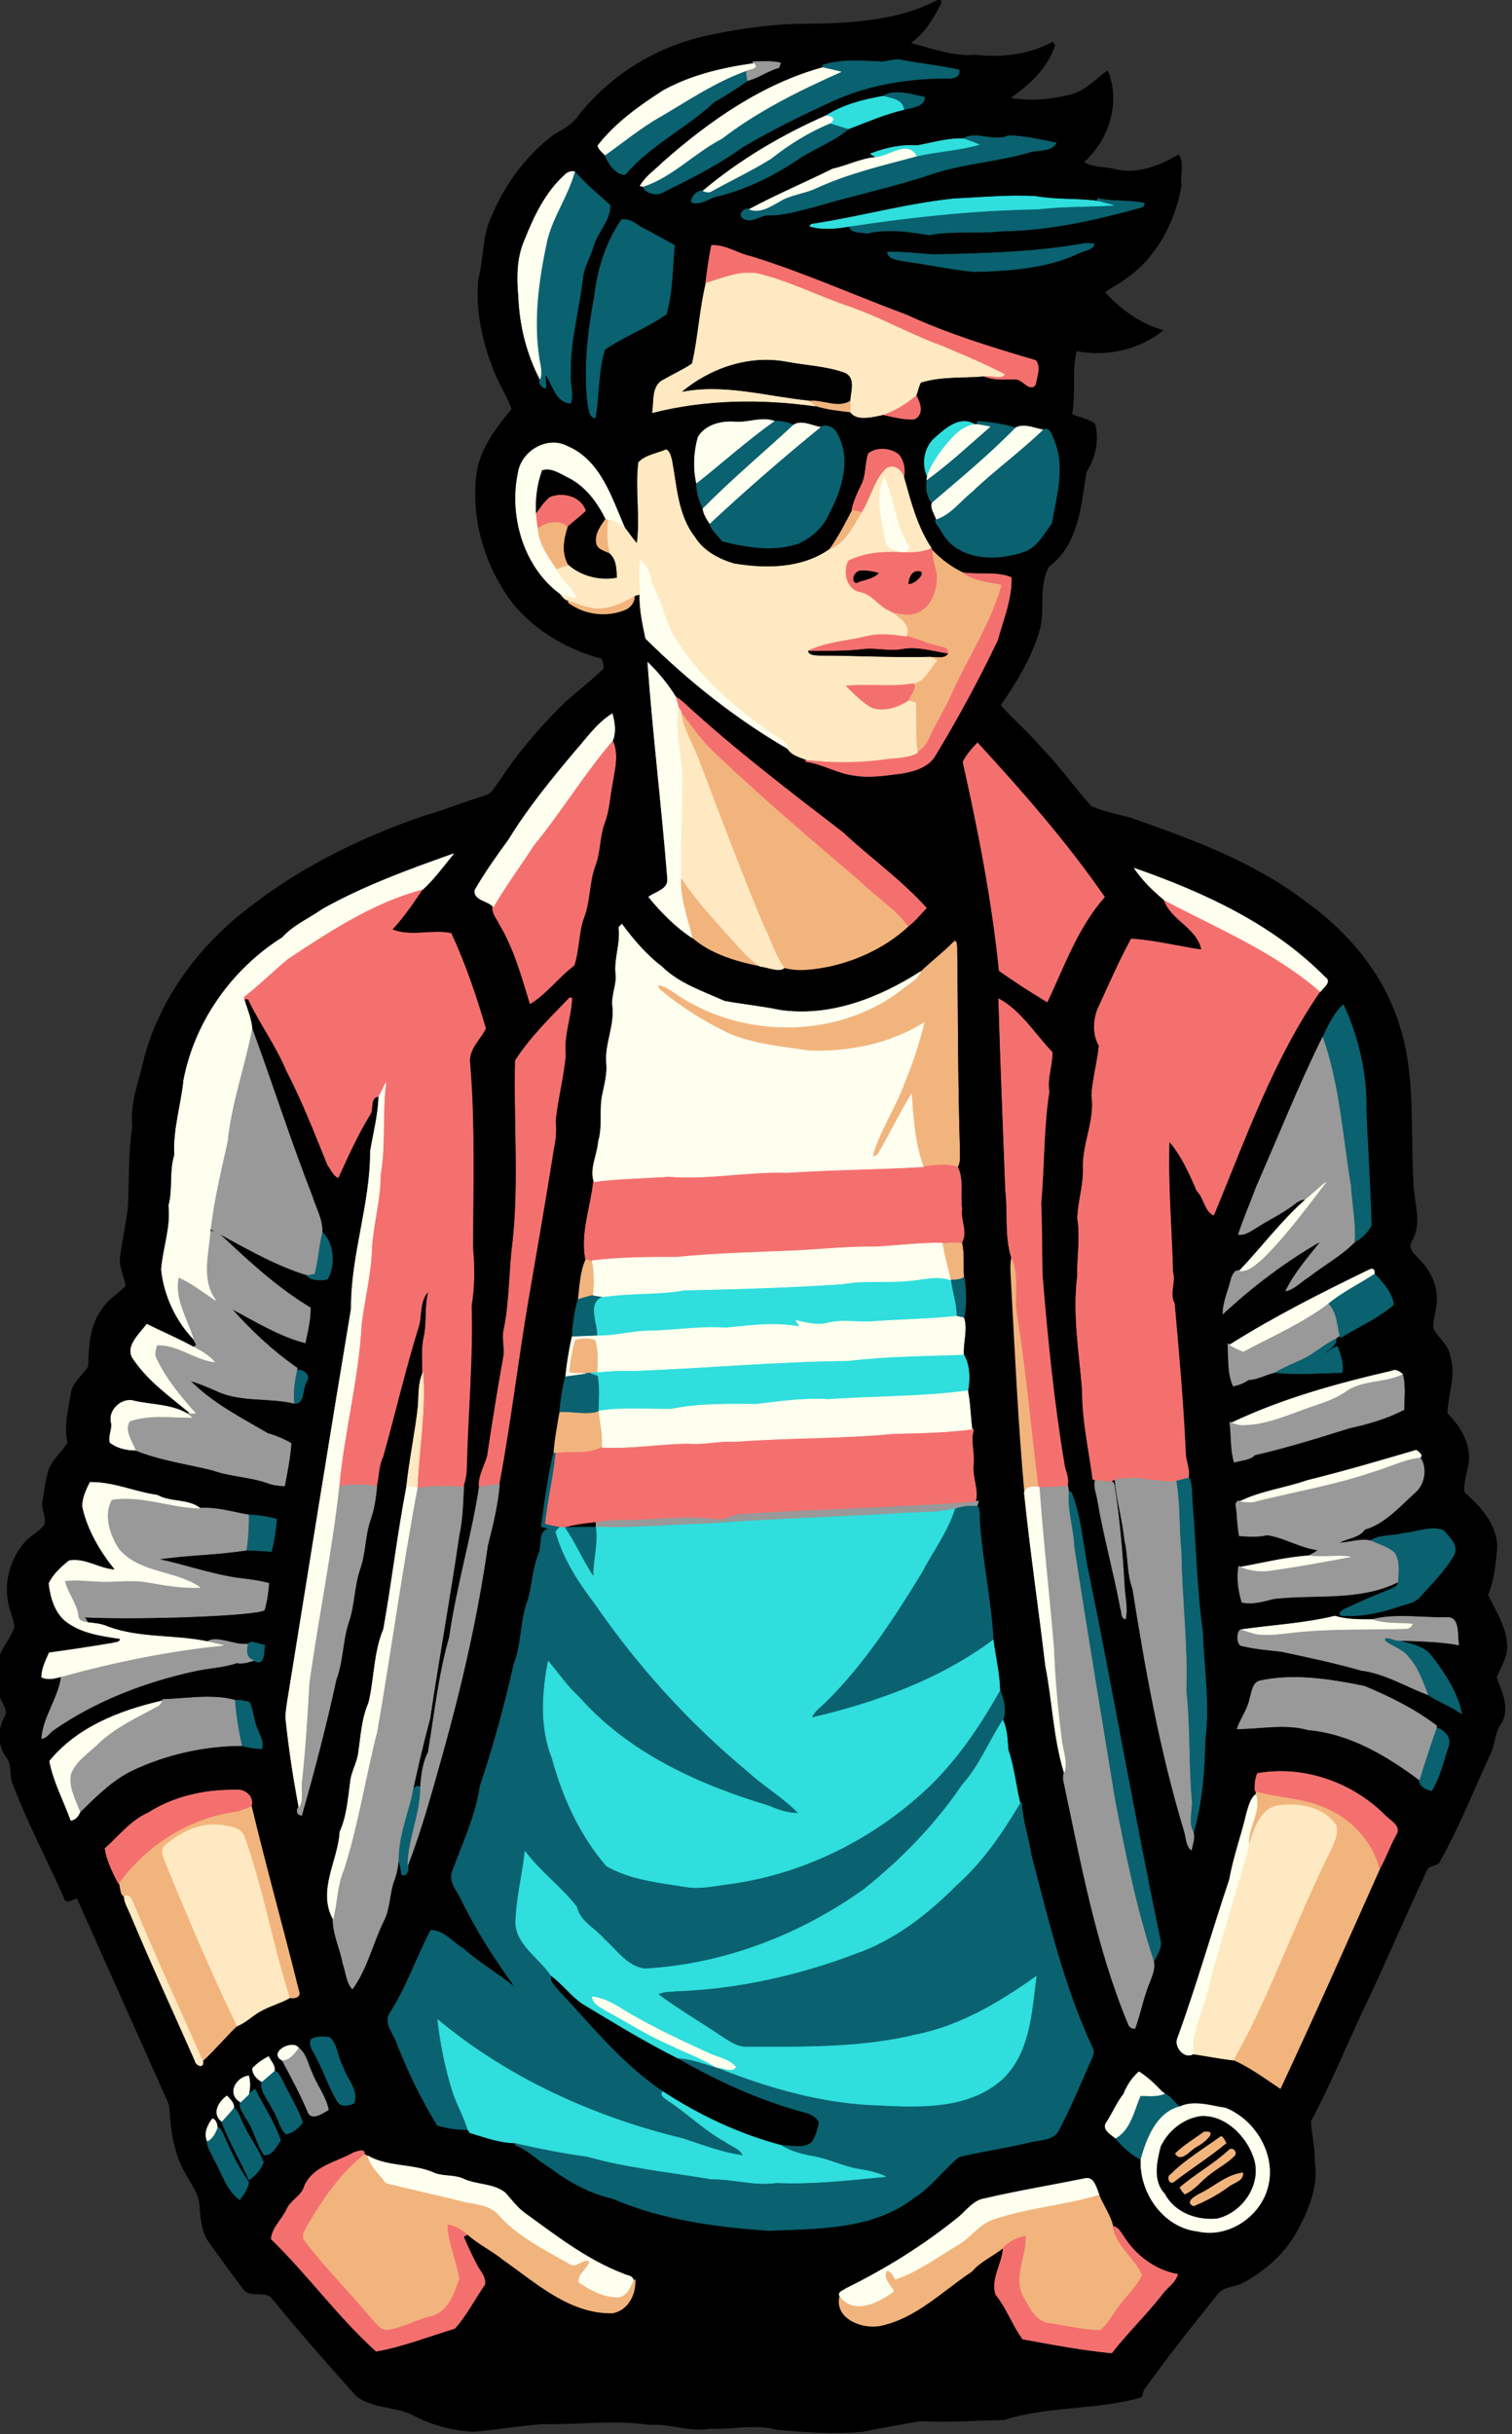
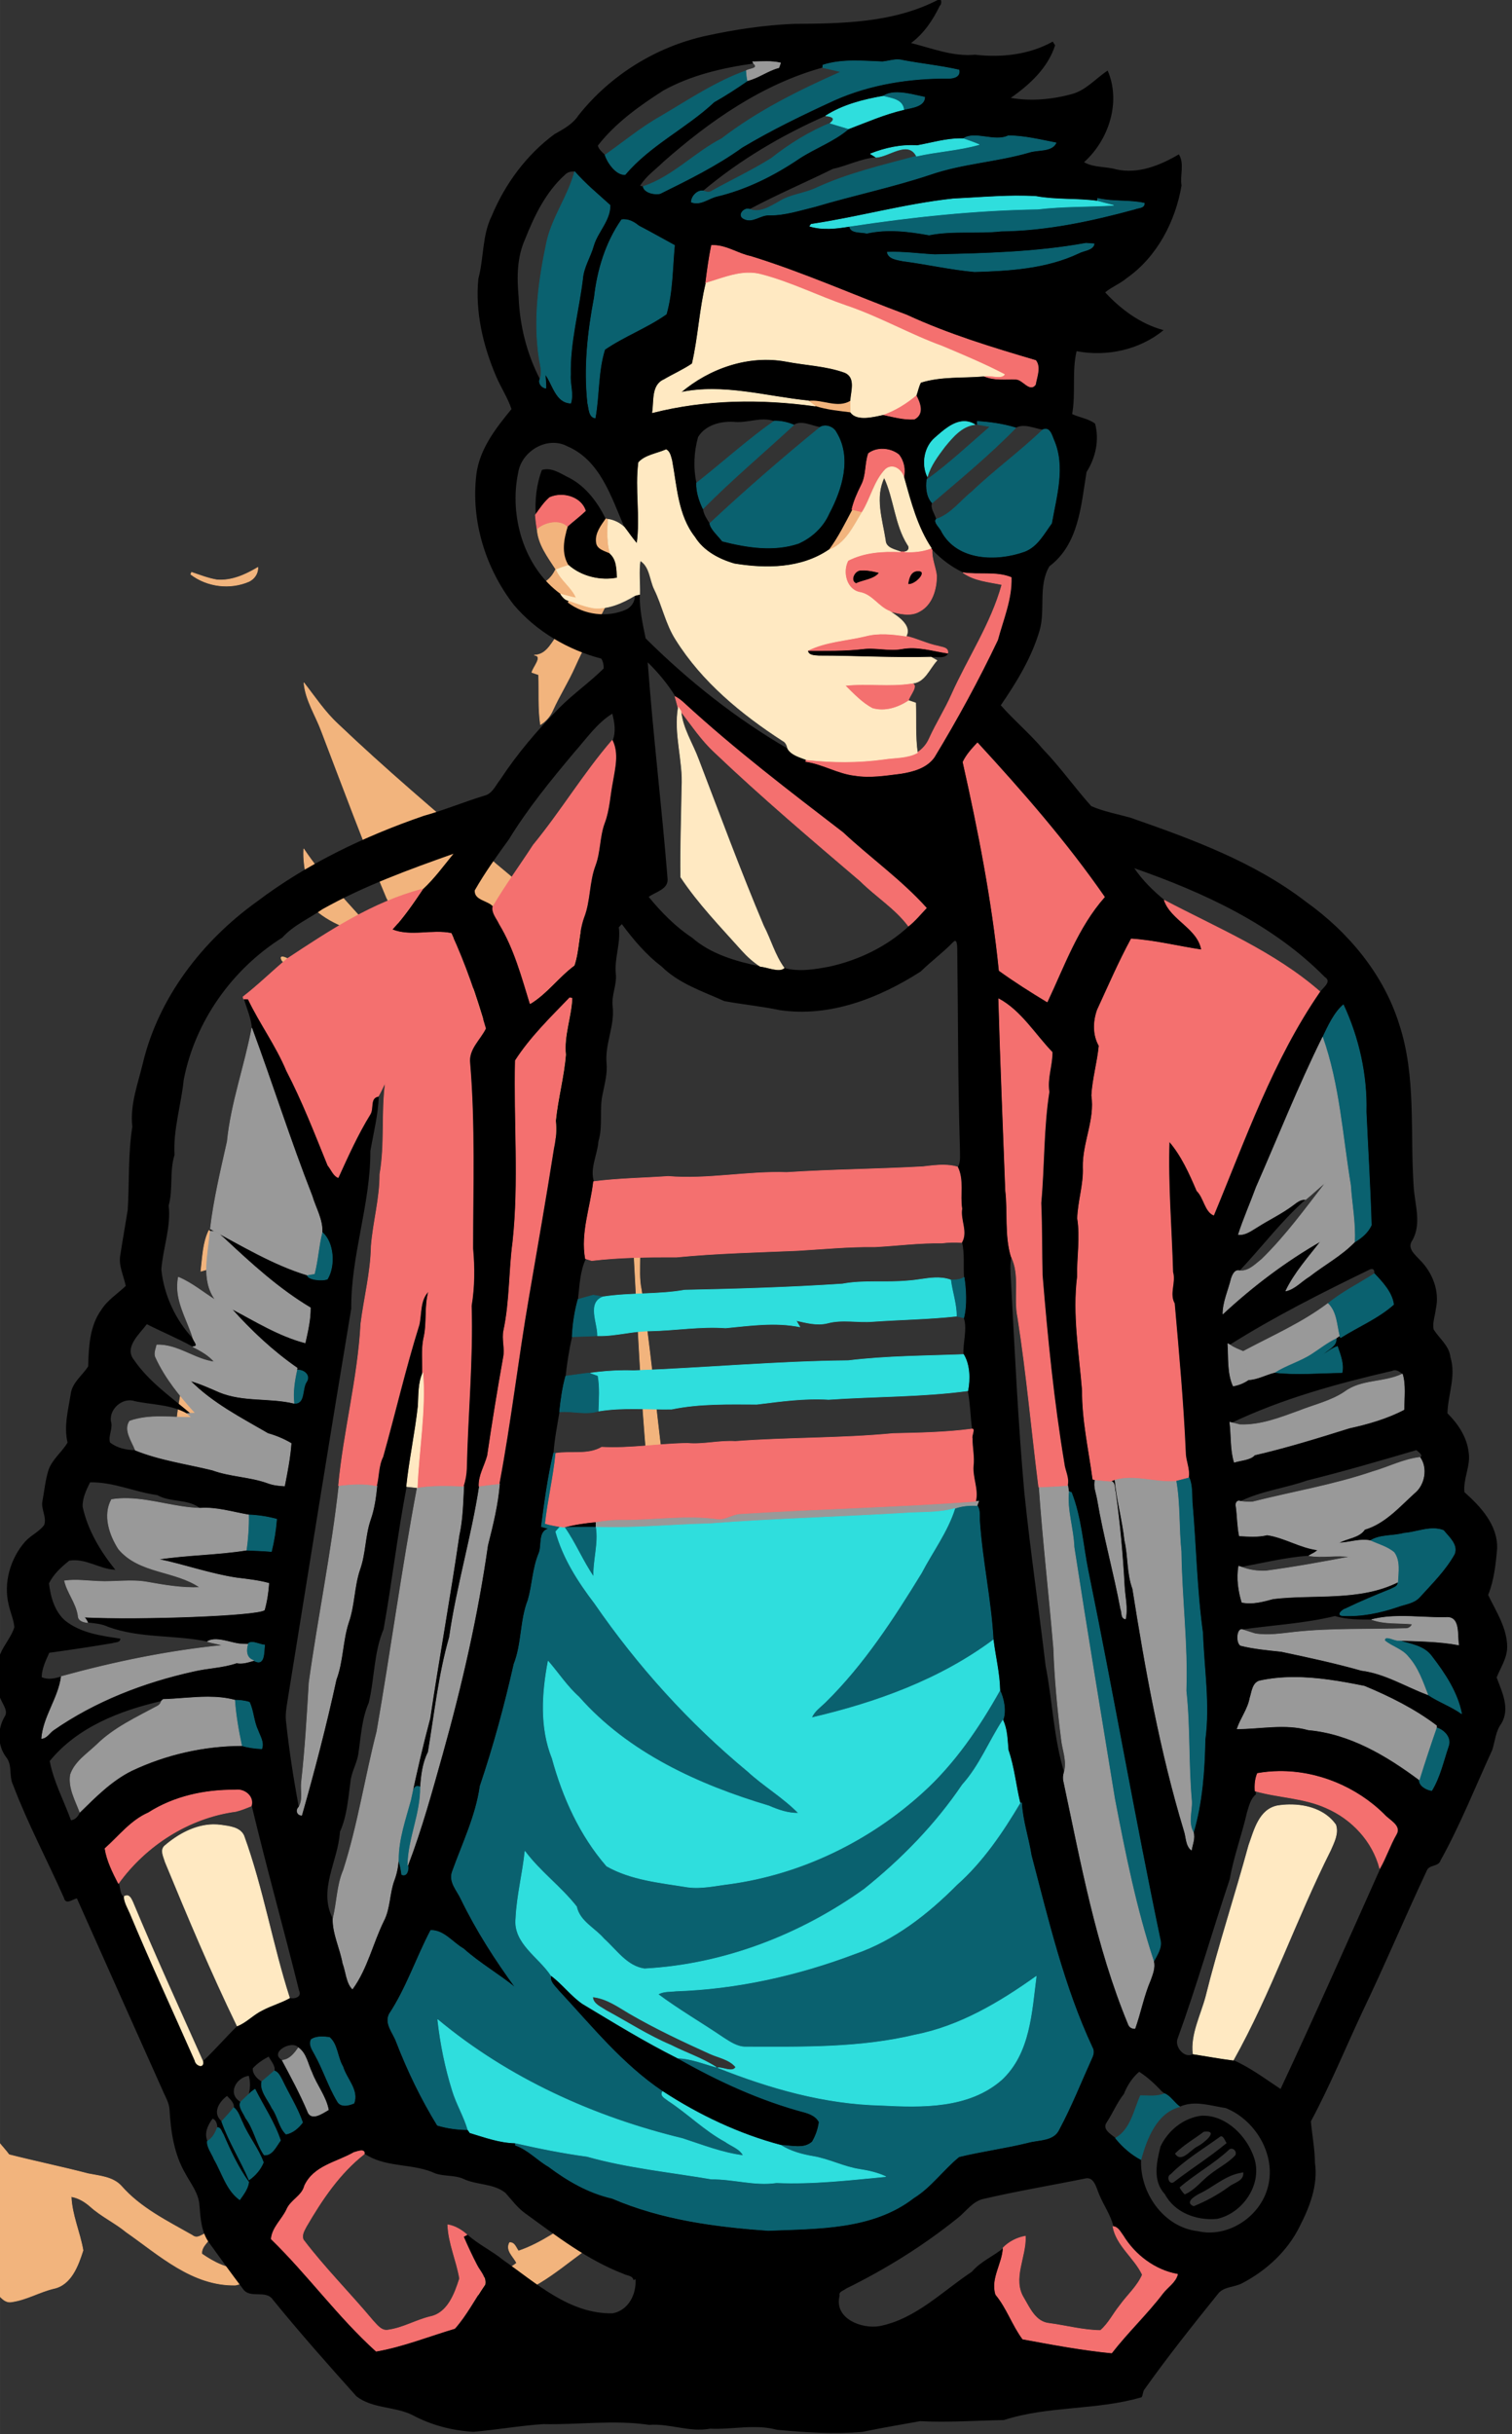
<svg xmlns="http://www.w3.org/2000/svg" width="19.418in" height="31.25in" version="1.1" viewBox="0 0 493.21 793.75">
  <rect x="0" y="0" width="493.21" height="793.75" fill="#333333" stroke="none" />
  <g transform="matrix(2.483 0 0 2.483 -9999 -1749.8)" stroke-linejoin="round" stroke-width=".079">
-     <path d="m4138.7 757.32c-1.72 1.095-3.693-0.209-5.556 0.041 0.227 0.169 0.676 0.506 0.902 0.678 1.504 0.492 3.106 0.636 4.672 0.834-0.013-0.52-0.019-1.039-0.018-1.553zm0.224 14.3c-0.969 1.824-1.875 3.676-3.114 5.338 2.219-0.776 3.271-3.14 4.423-5.013-0.436-0.113-0.871-0.226-1.309-0.325zm-32.417 1.206c-0.633 0.916-1.407 1.903-1.262 3.091 0.072 0.973 1.176 1.151 1.878 1.517-0.453-1.47-0.341-3.013-0.29-4.524zm-6.539 0.429c-0.88-2e-3 -1.828 0.366-2.424 0.908 0.133 2.058 1.41 3.693 2.486 5.356 0.527-0.208 1.062-0.408 1.614-0.548-0.99-1.578-0.636-3.462-0.099-5.133-0.404-0.409-0.975-0.583-1.577-0.584zm49.491 3.706c-0.07 1.164 0.462 2.233 0.59 3.372 0 1.755-0.571 3.792-2.228 4.676-1.227 0.721-2.679 0.283-3.965-9e-3 1.015 0.664 2.904 1.872 2.14 3.26 1.467 0.318 2.81 1.035 4.291 1.316 0.508 0.171 1.352 0.167 1.23 0.927-0.413 0.813-1.51 0.414-2.244 0.514 0.193 0.11 0.576 0.325 0.766 0.434-1.042 1.104-1.596 2.945-3.356 3.005 1.179 0.133-0.194 1.584-0.337 2.272 0.223 0.079 0.67 0.23 0.894 0.305 0.074 2.181-0.078 4.372 0.233 6.544 0.71-0.436 1.268-1.086 1.606-1.849 0.889-1.972 2.062-3.802 2.938-5.78 2.161-4.833 5.193-9.305 6.614-14.45-1.745-0.37-3.605-0.491-5.104-1.565-1.537-0.73-2.893-1.742-4.067-2.97zm-39.109 5.971c-1.624 0.968-3.437 1.794-5.377 1.639-1.149-0.189-2.236-0.624-3.335-0.991l-0.103 0.262c2.161 1.649 5.168 2.011 7.657 0.933 0.711-0.354 1.175-1.04 1.158-1.843zm6.053 15.16c0.209 2.299 1.532 4.249 2.312 6.372 2.794 7.303 5.502 14.632 8.538 21.831 0.953 1.826 1.479 3.861 2.703 5.541 1.967 0.542 4.029 0.188 5.994-0.186 3.829-0.856 7.515-2.624 10.395-5.312-1.737-2.327-4.258-3.866-6.297-5.895-6.484-5.532-13-11.051-19.174-16.933-1.733-1.601-3.027-3.574-4.47-5.418zm-0.021 21.815c-0.173 2.738 0.857 5.33 1.475 7.952 2.431 2.146 5.817 3.13 8.96 3.765-0.882-0.578-1.67-1.284-2.373-2.061-2.791-3.126-5.731-6.15-8.061-9.655zm36.068 8.38c-0.072-0.019-0.167 0.021-0.291 0.156-1.34 1.374-2.909 2.533-4.262 3.859-0.539 1.196-1.858 1.73-2.794 2.573-8.589 6.407-21.151 6.2-29.811 0.022-0.469-0.308-2.44-1.493-1.75-0.296 2.668 2.273 5.671 4.146 8.812 5.702 3.396 1.544 7.168 1.844 10.809 2.401 5.246 0.198 10.709-0.87 15.182-3.702-0.666 2.694-1.507 5.346-2.597 7.9-1.177 3.341-3.296 6.29-4.214 9.73 0.162-0.049 0.485-0.154 0.647-0.203 1.598-2.623 2.884-5.442 4.512-8.053 0.194 3.211 0.433 6.523 1.54 9.563 1.514-0.171 3.055-0.401 4.555 0.026 0.378-0.686 0.253-1.482 0.266-2.226-0.279-8.853-0.243-17.709-0.358-26.564-0.014-0.233-0.029-0.831-0.245-0.889zm-0.098 39.575c-0.545 2e-3 -1.088 0.038-1.628 0.105 0.256 1.631 0.703 3.225 1.095 4.832 0.611 0.023 1.228-0.017 1.772-0.329-0.116-1.523 0.095-3.076-0.257-4.572-0.327-0.025-0.654-0.036-0.981-0.035zm7.48 1.836c-0.241 1.055-0.141 2.142-0.082 3.213 0.504 9.278 0.931 18.588 1.761 27.84 0.285-0.926 1.175-0.797 1.953-0.747-0.933-7.411-1.593-14.857-2.744-22.242-0.57-2.654 0.377-5.581-0.888-8.065zm-55.918 0.317c-0.797 1.644-0.83 3.557-1.051 5.351 0.664-0.197 1.331-0.386 2.002-0.56 0.2-1.508 0.129-3.042-0.127-4.537-0.207-0.066-0.619-0.192-0.824-0.254zm-0.095 10.429c-0.461 4e-3 -0.924 0.082-1.364 0.209-0.417 1.394-0.651 2.847-0.774 4.299 0.718 0.133 1.451 0.148 2.184 0.127 0.166-0.013 0.496-0.038 0.662-0.051 0.226-0.028 0.682-0.087 0.908-0.115 0.078-1.417 0.151-2.867-0.261-4.241-0.434-0.165-0.894-0.233-1.355-0.229zm1.777 9.577c-1.695 0.542-3.437-0.028-5.159 0.105-0.289 1.794-0.659 3.585-0.78 5.402l0.367 0.052c1.992-0.319 4.227 0.263 6.032-0.805 0.09-1.604-0.22-3.18-0.46-4.755zm86.291 49.905c0.01 0.112 0.028 0.333 0.035 0.445 0.766 2.253-1.147 4.375-0.913 6.692 0.718-1.996 1.344-4.711 3.774-5.199 2.696-0.431 5.967 0.114 7.639 2.488 0.396 1.136-0.22 2.298-0.663 3.323-4.556 9.061-7.826 18.736-12.786 27.596 2.229 0.981 4.161 2.453 6.187 3.783 4.495-9.589 8.779-19.29 13.101-28.956-0.922-3.572-3.663-6.5-7.021-7.948-2.957-1.341-6.268-1.352-9.354-2.224zm-131.88 1.974c-0.665 0.268-1.328 0.551-2.03 0.713-6.151 0.829-11.807 4.445-15.415 9.456 0.171 0.517 0.142 1.606 0.696 1.717 0.636-0.398 0.908 0.242 1.137 0.726 2.925 7.021 6.092 13.941 9.194 20.886 1.518-1.396 3.093-3.254 4.524-4.621-3.427-7.058-6.463-14.3-9.456-21.546-0.18-0.658-0.68-1.525-0.074-2.092 2.03-1.756 4.675-3.117 7.44-2.733 1.054 0.159 2.467 0.276 2.968 1.385 2.526 6.949 3.736 14.279 6 21.304 0.618 0.182 1.627-0.116 1.233-0.934-2.011-8.103-4.275-16.15-6.217-24.263zm125.42 42.744c-0.1 5.4e-4 -0.215 8e-3 -0.346 0.024-1.267 0.947-2.672 1.753-3.796 2.873 0.842 1.318 2.051-0.531 2.98-0.953 0.766-0.389 2.657-1.951 1.162-1.943zm1.945 0.626c-0.073-3e-3 -0.151 0.029-0.236 0.107-2.165 1.574-4.526 2.963-6.416 4.874-0.627 0.274-0.175 1.508 0.449 1.008 2.267-1.74 4.696-3.271 6.898-5.096-0.175-0.231-0.381-0.881-0.695-0.892zm1.332 1.631c-0.125 2e-3 -0.253 0.053-0.362 0.17-1.988 1.849-4.404 3.143-6.451 4.918 0.175 0.335 0.397 0.639 0.675 0.913 1.361-0.574 2.231-1.831 3.398-2.683 1.061-0.84 2.313-1.45 3.242-2.447 0.228-0.435-0.126-0.875-0.501-0.87zm-113.86 0.705c-3.229 2.525-5.553 5.995-7.597 9.504-0.274 0.528-0.675 1.152-0.391 1.763 2.827 3.725 6.156 7.037 9.148 10.627 0.542 0.562 1.113 1.394 2.014 1.21 1.922-0.266 3.624-1.296 5.498-1.748 2.313-0.471 3.229-3.032 3.862-5.01-0.401-2.369-1.463-4.63-1.554-7.061 0.958 0.154 1.8 0.672 2.52 1.303 1.438 1.296 3.218 2.119 4.71 3.345 4.353 3.038 8.696 7.089 14.353 6.977 2.078-0.391 3.133-2.505 3.004-4.48l-0.264 0.111c-0.392 0.927-0.862 2.138-2.029 2.239-1.877 0.01-3.627-0.934-5.135-1.974-0.091-1.144 1.209-1.714 1.433-2.771-0.985-0.427-1.772 1.087-2.69 0.328-3.287-1.869-6.812-3.587-9.333-6.484-1.112-1.194-2.825-1.298-4.32-1.599-3.457-0.9-6.964-1.621-10.416-2.502-0.821-1.136-2.055-2.153-2.385-3.542-0.108-0.06-0.322-0.177-0.426-0.237zm115.41 2.395c-0.159 0.032-0.48 0.098-0.639 0.13-1.928 0.458-3.395 1.869-5.157 2.689-0.633 0.338-1.926 1.133-0.72 1.631 1.644-0.668 3.222-1.522 4.653-2.578 0.699-0.548 1.987-0.734 1.863-1.873zm-18.922 2.918c-4.574 1.379-9.427 1.716-13.968 3.261-1.778 0.636-2.867 2.297-4.438 3.263-2.743 1.588-5.302 3.57-8.335 4.589-0.353-0.428-0.491-1.147-1.17-1.099-0.561 1.042 0.522 1.82 0.929 2.686-1.979 1.486-5.292 3.172-7.123 0.562-0.792 2.992 2.853 4.433 5.261 4.013 4.75-0.943 8.22-4.562 12.12-7.143 1.163-1.367 2.835-2.027 4.183-3.147 0.789-0.798 1.813-1.32 2.917-1.517 0.126 2.704-1.788 5.604-0.208 8.131 0.79 1.353 1.565 3.15 3.349 3.323 2.239 0.296 4.459 0.911 6.725 0.929 1.057-0.905 1.672-2.196 2.537-3.265 0.973-1.362 2.296-2.5 2.971-4.053-1.06-2.25-3.422-3.821-3.875-6.338-0.362-1.502-1.293-2.781-1.876-4.197z" fill="#f2b47d" stop-color="#000000" stroke="#f2b47d" style="font-variation-settings:normal" />
+     <path d="m4138.7 757.32c-1.72 1.095-3.693-0.209-5.556 0.041 0.227 0.169 0.676 0.506 0.902 0.678 1.504 0.492 3.106 0.636 4.672 0.834-0.013-0.52-0.019-1.039-0.018-1.553zm0.224 14.3c-0.969 1.824-1.875 3.676-3.114 5.338 2.219-0.776 3.271-3.14 4.423-5.013-0.436-0.113-0.871-0.226-1.309-0.325zm-32.417 1.206c-0.633 0.916-1.407 1.903-1.262 3.091 0.072 0.973 1.176 1.151 1.878 1.517-0.453-1.47-0.341-3.013-0.29-4.524zm-6.539 0.429c-0.88-2e-3 -1.828 0.366-2.424 0.908 0.133 2.058 1.41 3.693 2.486 5.356 0.527-0.208 1.062-0.408 1.614-0.548-0.99-1.578-0.636-3.462-0.099-5.133-0.404-0.409-0.975-0.583-1.577-0.584zc-0.07 1.164 0.462 2.233 0.59 3.372 0 1.755-0.571 3.792-2.228 4.676-1.227 0.721-2.679 0.283-3.965-9e-3 1.015 0.664 2.904 1.872 2.14 3.26 1.467 0.318 2.81 1.035 4.291 1.316 0.508 0.171 1.352 0.167 1.23 0.927-0.413 0.813-1.51 0.414-2.244 0.514 0.193 0.11 0.576 0.325 0.766 0.434-1.042 1.104-1.596 2.945-3.356 3.005 1.179 0.133-0.194 1.584-0.337 2.272 0.223 0.079 0.67 0.23 0.894 0.305 0.074 2.181-0.078 4.372 0.233 6.544 0.71-0.436 1.268-1.086 1.606-1.849 0.889-1.972 2.062-3.802 2.938-5.78 2.161-4.833 5.193-9.305 6.614-14.45-1.745-0.37-3.605-0.491-5.104-1.565-1.537-0.73-2.893-1.742-4.067-2.97zm-39.109 5.971c-1.624 0.968-3.437 1.794-5.377 1.639-1.149-0.189-2.236-0.624-3.335-0.991l-0.103 0.262c2.161 1.649 5.168 2.011 7.657 0.933 0.711-0.354 1.175-1.04 1.158-1.843zm6.053 15.16c0.209 2.299 1.532 4.249 2.312 6.372 2.794 7.303 5.502 14.632 8.538 21.831 0.953 1.826 1.479 3.861 2.703 5.541 1.967 0.542 4.029 0.188 5.994-0.186 3.829-0.856 7.515-2.624 10.395-5.312-1.737-2.327-4.258-3.866-6.297-5.895-6.484-5.532-13-11.051-19.174-16.933-1.733-1.601-3.027-3.574-4.47-5.418zm-0.021 21.815c-0.173 2.738 0.857 5.33 1.475 7.952 2.431 2.146 5.817 3.13 8.96 3.765-0.882-0.578-1.67-1.284-2.373-2.061-2.791-3.126-5.731-6.15-8.061-9.655zm36.068 8.38c-0.072-0.019-0.167 0.021-0.291 0.156-1.34 1.374-2.909 2.533-4.262 3.859-0.539 1.196-1.858 1.73-2.794 2.573-8.589 6.407-21.151 6.2-29.811 0.022-0.469-0.308-2.44-1.493-1.75-0.296 2.668 2.273 5.671 4.146 8.812 5.702 3.396 1.544 7.168 1.844 10.809 2.401 5.246 0.198 10.709-0.87 15.182-3.702-0.666 2.694-1.507 5.346-2.597 7.9-1.177 3.341-3.296 6.29-4.214 9.73 0.162-0.049 0.485-0.154 0.647-0.203 1.598-2.623 2.884-5.442 4.512-8.053 0.194 3.211 0.433 6.523 1.54 9.563 1.514-0.171 3.055-0.401 4.555 0.026 0.378-0.686 0.253-1.482 0.266-2.226-0.279-8.853-0.243-17.709-0.358-26.564-0.014-0.233-0.029-0.831-0.245-0.889zm-0.098 39.575c-0.545 2e-3 -1.088 0.038-1.628 0.105 0.256 1.631 0.703 3.225 1.095 4.832 0.611 0.023 1.228-0.017 1.772-0.329-0.116-1.523 0.095-3.076-0.257-4.572-0.327-0.025-0.654-0.036-0.981-0.035zm7.48 1.836c-0.241 1.055-0.141 2.142-0.082 3.213 0.504 9.278 0.931 18.588 1.761 27.84 0.285-0.926 1.175-0.797 1.953-0.747-0.933-7.411-1.593-14.857-2.744-22.242-0.57-2.654 0.377-5.581-0.888-8.065zm-55.918 0.317c-0.797 1.644-0.83 3.557-1.051 5.351 0.664-0.197 1.331-0.386 2.002-0.56 0.2-1.508 0.129-3.042-0.127-4.537-0.207-0.066-0.619-0.192-0.824-0.254zm-0.095 10.429c-0.461 4e-3 -0.924 0.082-1.364 0.209-0.417 1.394-0.651 2.847-0.774 4.299 0.718 0.133 1.451 0.148 2.184 0.127 0.166-0.013 0.496-0.038 0.662-0.051 0.226-0.028 0.682-0.087 0.908-0.115 0.078-1.417 0.151-2.867-0.261-4.241-0.434-0.165-0.894-0.233-1.355-0.229zm1.777 9.577c-1.695 0.542-3.437-0.028-5.159 0.105-0.289 1.794-0.659 3.585-0.78 5.402l0.367 0.052c1.992-0.319 4.227 0.263 6.032-0.805 0.09-1.604-0.22-3.18-0.46-4.755zm86.291 49.905c0.01 0.112 0.028 0.333 0.035 0.445 0.766 2.253-1.147 4.375-0.913 6.692 0.718-1.996 1.344-4.711 3.774-5.199 2.696-0.431 5.967 0.114 7.639 2.488 0.396 1.136-0.22 2.298-0.663 3.323-4.556 9.061-7.826 18.736-12.786 27.596 2.229 0.981 4.161 2.453 6.187 3.783 4.495-9.589 8.779-19.29 13.101-28.956-0.922-3.572-3.663-6.5-7.021-7.948-2.957-1.341-6.268-1.352-9.354-2.224zm-131.88 1.974c-0.665 0.268-1.328 0.551-2.03 0.713-6.151 0.829-11.807 4.445-15.415 9.456 0.171 0.517 0.142 1.606 0.696 1.717 0.636-0.398 0.908 0.242 1.137 0.726 2.925 7.021 6.092 13.941 9.194 20.886 1.518-1.396 3.093-3.254 4.524-4.621-3.427-7.058-6.463-14.3-9.456-21.546-0.18-0.658-0.68-1.525-0.074-2.092 2.03-1.756 4.675-3.117 7.44-2.733 1.054 0.159 2.467 0.276 2.968 1.385 2.526 6.949 3.736 14.279 6 21.304 0.618 0.182 1.627-0.116 1.233-0.934-2.011-8.103-4.275-16.15-6.217-24.263zm125.42 42.744c-0.1 5.4e-4 -0.215 8e-3 -0.346 0.024-1.267 0.947-2.672 1.753-3.796 2.873 0.842 1.318 2.051-0.531 2.98-0.953 0.766-0.389 2.657-1.951 1.162-1.943zm1.945 0.626c-0.073-3e-3 -0.151 0.029-0.236 0.107-2.165 1.574-4.526 2.963-6.416 4.874-0.627 0.274-0.175 1.508 0.449 1.008 2.267-1.74 4.696-3.271 6.898-5.096-0.175-0.231-0.381-0.881-0.695-0.892zm1.332 1.631c-0.125 2e-3 -0.253 0.053-0.362 0.17-1.988 1.849-4.404 3.143-6.451 4.918 0.175 0.335 0.397 0.639 0.675 0.913 1.361-0.574 2.231-1.831 3.398-2.683 1.061-0.84 2.313-1.45 3.242-2.447 0.228-0.435-0.126-0.875-0.501-0.87zm-113.86 0.705c-3.229 2.525-5.553 5.995-7.597 9.504-0.274 0.528-0.675 1.152-0.391 1.763 2.827 3.725 6.156 7.037 9.148 10.627 0.542 0.562 1.113 1.394 2.014 1.21 1.922-0.266 3.624-1.296 5.498-1.748 2.313-0.471 3.229-3.032 3.862-5.01-0.401-2.369-1.463-4.63-1.554-7.061 0.958 0.154 1.8 0.672 2.52 1.303 1.438 1.296 3.218 2.119 4.71 3.345 4.353 3.038 8.696 7.089 14.353 6.977 2.078-0.391 3.133-2.505 3.004-4.48l-0.264 0.111c-0.392 0.927-0.862 2.138-2.029 2.239-1.877 0.01-3.627-0.934-5.135-1.974-0.091-1.144 1.209-1.714 1.433-2.771-0.985-0.427-1.772 1.087-2.69 0.328-3.287-1.869-6.812-3.587-9.333-6.484-1.112-1.194-2.825-1.298-4.32-1.599-3.457-0.9-6.964-1.621-10.416-2.502-0.821-1.136-2.055-2.153-2.385-3.542-0.108-0.06-0.322-0.177-0.426-0.237zm115.41 2.395c-0.159 0.032-0.48 0.098-0.639 0.13-1.928 0.458-3.395 1.869-5.157 2.689-0.633 0.338-1.926 1.133-0.72 1.631 1.644-0.668 3.222-1.522 4.653-2.578 0.699-0.548 1.987-0.734 1.863-1.873zm-18.922 2.918c-4.574 1.379-9.427 1.716-13.968 3.261-1.778 0.636-2.867 2.297-4.438 3.263-2.743 1.588-5.302 3.57-8.335 4.589-0.353-0.428-0.491-1.147-1.17-1.099-0.561 1.042 0.522 1.82 0.929 2.686-1.979 1.486-5.292 3.172-7.123 0.562-0.792 2.992 2.853 4.433 5.261 4.013 4.75-0.943 8.22-4.562 12.12-7.143 1.163-1.367 2.835-2.027 4.183-3.147 0.789-0.798 1.813-1.32 2.917-1.517 0.126 2.704-1.788 5.604-0.208 8.131 0.79 1.353 1.565 3.15 3.349 3.323 2.239 0.296 4.459 0.911 6.725 0.929 1.057-0.905 1.672-2.196 2.537-3.265 0.973-1.362 2.296-2.5 2.971-4.053-1.06-2.25-3.422-3.821-3.875-6.338-0.362-1.502-1.293-2.781-1.876-4.197z" fill="#f2b47d" stop-color="#000000" stroke="#f2b47d" style="font-variation-settings:normal" />
    <path d="m4150.5 704.63c-0.069-0.039-0.165-0.028-0.292 0.062-5.832 3.024-12.566 3.119-18.978 3.155-3.868 0.167-7.712 0.742-11.49 1.566-6.574 1.439-12.581 5.171-16.765 10.451-0.763 1.167-1.98 1.804-3.152 2.469-3.69 2.722-6.499 6.543-8.254 10.763-1.259 2.559-1.011 5.505-1.744 8.213-0.429 4.372 0.612 8.781 2.321 12.794 0.621 1.468 1.523 2.811 2.033 4.329-2.055 2.513-4.189 5.225-4.611 8.559-0.748 6.068 1.184 12.332 4.905 17.141 2.953 3.495 7.105 5.917 11.503 7.075 0.239 0.381 0.326 0.842 0.314 1.29-1.855 1.845-4.023 3.348-5.866 5.209-2.836 2.881-5.477 5.968-7.702 9.354-0.625 0.775-1.053 1.903-2.122 2.149-2.668 0.814-5.25 1.892-7.943 2.641-7.815 2.69-15.383 6.306-21.988 11.314-7.105 5.113-12.827 12.513-14.902 21.098-0.652 2.761-1.737 5.509-1.401 8.418-0.576 3.602-0.38 7.285-0.605 10.926-0.313 1.968-0.669 3.934-0.973 5.911-0.263 1.409 0.444 2.723 0.713 4.071-1.082 1.037-2.403 1.853-3.215 3.148-1.541 2.139-1.651 4.88-1.723 7.416-0.757 1.197-2.083 2.105-2.287 3.598-0.327 2.12-0.932 4.26-0.42 6.404-0.73 1.269-2.022 2.194-2.51 3.627-0.411 1.31-0.532 2.687-0.785 4.036-0.241 1.076 0.607 2.131 0.216 3.183-0.672 0.889-1.756 1.343-2.497 2.17-1.953 2.233-2.868 5.409-2.153 8.315 0.211 0.977 0.647 1.905 0.742 2.914-0.382 1.261-1.322 2.263-1.829 3.479-0.972 1.952-0.827 4.34 0.169 6.258 0.293 0.644 0.85 1.359 0.354 2.062-0.931 1.633-0.918 3.704 0.199 5.245 0.891 1.037 0.357 2.487 0.929 3.662 1.929 5.084 4.493 9.889 6.696 14.853 0.211 0.956 1.139 0.183 1.692 0.051 3.806 8.52 7.596 17.049 11.418 25.561 0.314 0.69 0.707 1.382 0.753 2.162 0.168 2.886 0.593 5.862 2.071 8.398 0.717 1.341 1.761 2.599 1.86 4.18 0.142 1.695 0.232 3.51 1.278 4.937 1.46 2.029 2.924 4.054 4.433 6.045 0.912 1.372 3.031 0.063 3.94 1.431 3.532 4.342 7.246 8.527 10.981 12.691 2.127 1.639 4.979 1.298 7.315 2.439 2.472 1.334 5.269 2.07 8.071 2.221 3.056-0.269 6.086-0.807 9.15-1.014 4.639 0.104 9.302-0.582 13.923 0.101 2.696-0.209 5.298 1.01 7.999 0.498 2.931 0.147 5.893-0.645 8.784 0.149 3.735 0.348 7.49 0.599 11.244 0.274 2.509-0.536 5.048-0.949 7.566-1.408 3.668 0.187 7.337-0.077 10.993-0.146 5.877-1.902 12.197-1.256 18.098-2.997 0.196-0.304 0.151-0.691 0.345-0.988 3.053-4.293 6.334-8.424 9.642-12.526 0.757-1.064 2.212-0.891 3.264-1.479 3.162-1.66 5.943-4.221 7.525-7.454 1.312-2.554 2.417-5.403 2.001-8.325-0.019-1.836-0.371-3.64-0.537-5.453 2.511-4.677 4.53-9.608 6.78-14.42 2.944-6.126 5.576-12.395 8.464-18.547 0.331-0.769 1.521-0.459 1.794-1.308 2.596-4.674 4.563-9.657 6.791-14.508 0.377-1.168 0.433-2.446 1.194-3.466 1.181-1.968 0.089-4.149-0.619-6.053 0.525-1.309 1.375-2.53 1.386-3.993-0.01-2.51-1.46-4.669-2.501-6.841 0.78-1.94 1.002-4.048 1.181-6.113 0.084-3.077-2.158-5.482-4.298-7.391-0.186-1.774 0.856-3.475 0.551-5.264-0.24-1.997-1.393-3.708-2.785-5.093 0.07-2.458 1.162-4.909 0.395-7.362-0.158-1.526-1.464-2.447-2.209-3.661-0.17-0.896 0.2-1.797 0.292-2.683 0.533-2.337-0.447-4.789-2.104-6.438-0.616-0.678-1.694-1.509-1.014-2.515 1.289-2.19 0.357-4.723 0.209-7.07-0.496-7.108 0.363-14.484-1.906-21.367-2.056-6.584-6.691-12.111-12.244-16.078-6.833-5.256-15.052-8.247-23.1-11.054-1.711-0.472-3.477-0.796-5.11-1.505-2.179-2.423-4.051-5.111-6.319-7.452-1.727-2.058-3.804-3.782-5.567-5.795 2.095-3.05 4.06-6.268 5.108-9.848 0.774-2.745-0.223-5.871 1.282-8.405 3.87-2.907 4.155-8.007 4.875-12.372 1.188-1.874 1.707-4.188 1.121-6.362-0.886-0.668-2.027-0.791-3.011-1.253 0.493-2.729-0.049-5.579 0.583-8.261 3.976 0.762 8.283-0.178 11.432-2.762-2.998-0.797-5.603-2.71-7.677-4.963 0.882-0.726 1.978-1.146 2.859-1.887 3.982-2.807 6.377-7.449 7.176-12.148-0.233-1.352 0.415-2.863-0.356-4.088-2.456 1.448-5.328 2.619-8.225 1.974-1.385-0.405-2.96-0.209-4.228-0.945 3.244-2.908 4.891-7.896 3.102-12.032-1.55 1.019-2.845 2.597-4.732 3.094-2.579 0.703-5.36 0.956-7.994 0.492 2.477-1.734 4.879-3.935 5.821-6.906-0.077-0.12-0.234-0.363-0.312-0.483-3.086 1.726-6.742 2.123-10.204 1.72-2.91 0.275-5.65-0.842-8.408-1.532 1.691-1.25 2.87-3.018 3.775-4.891 0.22-0.166 0.263-0.724 0.057-0.84zm-6.27 7.977c0.438-0.068 0.877-0.095 1.322 0.025 2.458 0.467 4.958 0.716 7.403 1.267 0.185 0.848-0.628 1.085-1.294 1.095-5.142-0.045-10.353 0.763-15.076 2.865-4.128 1.89-8.223 3.872-12.124 6.199-3.347 2.413-7.064 4.241-10.749 6.063-0.734 0.211-2.136-0.141-2.243-0.919l-0.389-0.091c0.759-1.275 2.021-2.119 3.058-3.146 6.092-5.369 12.997-10.196 20.909-12.378l0.04-0.336c2.527-0.804 5.23-0.523 7.833-0.426 0.438-0.044 0.873-0.152 1.31-0.22zm-16.522 0.181c0.615 3e-3 1.228 0.044 1.828 0.189-0.054 0.156-0.165 0.466-0.222 0.622-1.452 0.366-2.656 1.341-4.111 1.696-1.439 0.99-2.901 1.952-4.425 2.807-3.676 3.439-8.403 5.651-11.679 9.536-1.232 0.084-2.386-1.717-2.634-2.571-0.351-0.374-0.814-0.714-0.945-1.231 2.325-2.988 5.46-5.217 8.62-7.245 3.651-2.014 7.76-2.967 11.858-3.544l-0.132-0.221c0.61-5e-3 1.227-0.04 1.842-0.037zm16.486 4.121c1.338-0.181 2.989 0.305 4.26 0.563-0.026 1.25-1.78 1.379-2.757 1.633-2.498 0.577-4.859 1.615-7.24 2.515-1.926 1.662-4.385 2.51-6.495 3.896-3.312 2.243-6.973 4.073-10.879 4.991-1.089 0.286-2.113 1.204-3.289 0.743 0.014-0.752 0.786-1.575 1.549-1.473 4.827-4.061 10.349-7.313 16.111-9.852 2.24-1.44 4.938-2.128 7.533-2.579 0.351-0.242 0.762-0.377 1.208-0.437zm15.239 5.633c2.104 3e-3 4.209 0.534 6.278 0.932-0.569 1.205-2.421 0.854-3.56 1.25-4.272 1.235-8.763 1.448-12.978 2.906-4.965 1.655-10.098 2.713-15.11 4.211-1.991 0.473-3.966 1.148-6.033 1.119-1.169-0.067-2.17 1.073-3.332 0.479-0.918-0.444 0.05-1.51 0.744-1.248 3.567-1.913 7.312-3.497 10.942-5.292 1.925-0.419 3.697-1.363 5.684-1.526-0.185-0.116-0.556-0.343-0.741-0.459 1.943-0.773 4.034-1.219 6.134-1.081 2.005-0.36 3.992-0.98 6.056-0.905 1.492-1.057 4.092 0.487 5.915-0.384zm-56.972 4.707c1.411 1.624 3.072 2.982 4.655 4.419 0.032 1.978-1.626 3.465-2.17 5.293-0.412 1.495-1.327 2.827-1.438 4.403-0.514 4.194-1.687 8.322-1.592 12.571-0.089 1.243 0.413 2.497 0.033 3.725-1.997-0.093-2.343-2.489-3.352-3.816 0.019 0.614 0.12 1.227 0.089 1.844-0.537-0.04-1.034-0.677-0.776-1.197-1.731-3.344-2.655-7.059-2.796-10.82-0.237-2.522-0.219-5.163 0.838-7.515 1.225-3.104 2.736-6.231 5.259-8.497 0.326-0.341 0.786-0.467 1.248-0.41zm60.606 3.26c2.659 0.485 5.384 0.252 8.052 0.614l0.06-0.355c2.022 0.472 4.118 0.191 6.124 0.628 0.034 0.652-0.787 0.585-1.202 0.764-5.744 1.566-11.632 2.826-17.611 2.9-3.147 0.351-6.342-0.113-9.461 0.51-2.697-0.491-5.47-0.827-8.182-0.227-0.723-0.191-2.175 0.018-2.257-0.917-1.726 0.29-3.529 0.504-5.237-7e-3l0.188-0.259c6.249-0.931 12.366-2.661 18.66-3.335 3.618-0.168 7.246-0.531 10.867-0.316zm-54.43 3.061c0.848-0.139 1.613 0.285 2.247 0.805 1.583 0.819 3.127 1.707 4.698 2.553-0.286 3.02-0.24 6.086-1.075 9.031-2.528 1.787-5.529 2.891-8.087 4.644-0.921 2.925-0.715 6.038-1.26 9.002-0.839-0.135-0.799-1.276-0.975-1.933-0.509-4.649 0-9.337 0.871-13.913 0.401-3.602 1.498-7.199 3.581-10.19zm61.005 3.086c0.269 0.018 0.805 0.061 1.074 0.08-0.158 0.85-1.388 0.852-2.053 1.228-4.253 2.002-9.041 2.293-13.668 2.427-3.155-0.286-6.257-1-9.399-1.409-0.729-0.157-1.908-0.268-2.059-1.15 2.086-0.086 4.15 0.214 6.226 0.324 6.634-0.147 13.339-0.311 19.879-1.499zm-49.12 0.289c1.851-0.091 3.39 1.071 5.139 1.438 6.965 2.147 13.652 5.16 20.495 7.705 5.444 2.517 11.208 4.27 16.956 5.967 0.679 0.888 0.122 2.17-0.046 3.172-0.724 0.988-1.608-0.623-2.485-0.703-1.439-0.053-2.915 0.174-4.28-0.425-2.784 0.245-5.653-0.021-8.351 0.828-0.287 0.518-0.383 1.114-0.582 1.665 0.537 1.016 1.118 2.467-0.203 3.169-1.408 0.088-2.785-0.32-4.149-0.596-1.311 0.286-3.443 0.832-4.255-0.296-1.565-0.198-3.168-0.342-4.671-0.834-7.091-0.988-14.414-0.909-21.382 0.867 0.253-1.46-0.138-3.603 1.507-4.321 1.227-0.721 2.541-1.295 3.721-2.099 0.812-3.489 0.963-7.113 1.817-10.595 0.212-1.652 0.433-3.31 0.771-4.942zm6.933 14.984c-4.03 0.051-7.989 1.719-11.056 4.323 5.627-1.17 11.204 0.542 16.788 1.105 1.863-0.25 3.836 1.053 5.556-0.042 0.073-1.232 0.742-3.033-0.75-3.687-2.474-0.899-5.171-0.968-7.746-1.468-0.927-0.169-1.861-0.243-2.792-0.232zm-0.095 7.868c0.438 3e-3 0.876 0.06 1.316 0.211 0.884-0.033 1.762 0.176 2.577 0.507 1.004-0.667 2.391 0.11 3.48 0.289 0.716-0.406 1.756-0.035 2.11 0.718 2.016 3.304 0.723 7.456-0.963 10.622-0.775 1.773-2.264 3.144-4.016 3.927-3.259 1.09-6.745 0.529-9.989-0.293-0.549-0.721-1.52-1.549-1.658-2.329-0.387-0.595-0.805-1.219-0.886-1.933-0.499-1.049-0.874-2.206-0.85-3.374-0.433-1.992-0.339-4.085 0.215-6.044 0.969-1.577 2.949-2.091 4.704-1.987 1.335 0.148 2.647-0.325 3.961-0.315zm28 0.254c1.706 0.103 3.416 0.353 5.055 0.85 1.056-0.613 2.424 0.058 3.552 0.243 0.907-0.394 1.168 0.692 1.425 1.316 1.549 3.515 0.358 7.39-0.269 10.969-1.018 1.376-1.859 3.049-3.554 3.702-3.636 1.298-8.748 1.225-10.86-2.57-0.184-0.519-1.155-1.283-0.727-1.675-0.196-0.671-0.82-1.454-0.543-2.131-0.728-0.782-0.834-2.032-0.696-3.049l0.066-0.411c-0.786-1.667-0.406-3.896 1.023-5.109 1.409-1.228 3.242-2.916 5.212-1.72l0.33-7e-3zm-55.911 2.826c0.696-0.039 1.403 0.096 2.066 0.444 4.33 1.844 5.774 6.683 7.499 10.637 0.557 0.711 1.048 1.48 1.665 2.151 0.498-3.536-0.235-7.13 0.211-10.653 0.854-0.974 2.433-1.152 3.62-1.69 0.497 0.284 0.587 0.906 0.734 1.408 0.641 3.43 0.765 7.215 3.012 10.078 1.146 1.846 3.178 2.924 5.213 3.509 4.171 0.682 8.751 0.644 12.383-1.809 1.24-1.662 2.145-3.514 3.114-5.337 0.255-1.117 0.73-2.162 1.237-3.181 0.683-1.291 0.463-2.813 0.938-4.166 1.143-0.859 2.885-0.714 3.973 0.158 0.675 0.845 0.888 1.986 0.631 3.028 0.89 3.195 1.731 6.45 3.585 9.246 0.043 0.064 0.13 0.192 0.17 0.256 1.174 1.229 2.531 2.241 4.067 2.97 2.079 0.313 4.387-0.173 6.321 0.624 0.088 2.851-1.066 5.51-1.791 8.212-2.505 5.264-5.304 10.395-8.326 15.383-0.993 1.416-2.8 1.901-4.423 2.15-1.979 0.242-3.992 0.583-5.984 0.258-2.261-0.25-4.229-1.524-6.477-1.829l0.084-0.229c-0.867-0.343-1.998-0.618-2.491-1.462-6.82-3.96-13.088-8.928-18.678-14.487-0.392-1.893-0.817-3.83-0.772-5.774-0.217 0.04-0.432 0.091-0.639 0.155 0.017 0.803-0.447 1.49-1.158 1.843-2.489 1.079-5.497 0.716-7.657-0.933l0.103-0.262c-0.482-0.088-0.774-0.472-1.036-0.846-4.824-3.482-6.785-10.211-5.59-15.925 0.325-2.135 2.307-3.811 4.395-3.928zm-0.569 3.454c-0.235-4e-3 -0.474 0.028-0.716 0.107-0.695 1.875-0.931 3.92-0.791 5.915 0.579-0.8 1.126-1.645 1.874-2.296 1.645-0.761 4.122-0.123 4.708 1.74-0.755 0.718-1.592 1.344-2.368 2.038-0.537 1.672-0.89 3.555 0.099 5.133 1.693 1.491 4.228 2.082 6.395 1.644-0.063-1.093-0.03-2.392-0.917-3.182-0.702-0.367-1.806-0.544-1.878-1.517-0.145-1.188 0.628-2.175 1.262-3.091-1.08-2.171-2.591-4.215-4.782-5.361-0.907-0.428-1.866-1.113-2.886-1.13zm41.644 13.261c-0.098-9.5e-4 -0.197 1e-3 -0.296 7e-3 -0.922-0.088-1.616 1.383-0.725 1.752 0.986-0.463 2.422-0.532 3.063-1.426-0.67-0.17-1.353-0.326-2.042-0.333zm7.139 0.092c-0.07 3.6e-4 -0.147 6e-3 -0.233 0.016-0.83 0.141-1.013 1.055-1.121 1.749 0.966 0.176 2.771-1.772 1.354-1.765zm-0.984 10.12c-0.378 7e-3 -0.757 0.041-1.137 0.111-1.738 0.317-3.483-0.225-5.223 0.017-2.398 0.271-4.815 0.208-7.22 0.213 0.046 0.69 0.958 0.665 1.473 0.709 4.914-6e-3 9.831 0.3 14.742 0.158 0.734-0.1 1.832 0.298 2.245-0.514-1.618-0.246-3.241-0.724-4.88-0.694zm-34.604 1.891c1.381 1.344 2.628 2.853 3.643 4.492 0.452 0.234 0.855 0.552 1.227 0.905 6.599 6.065 13.73 11.504 20.828 16.956 3.6 3.363 7.665 6.236 10.965 9.908-0.766 0.806-1.476 1.688-2.351 2.376-2.88 2.688-6.567 4.457-10.396 5.312-1.965 0.373-4.026 0.727-5.993 0.186-0.627 0.589-2.18-0.129-3.139-0.212-3.142-0.634-6.528-1.619-8.959-3.765-2.178-1.43-4.046-3.342-5.695-5.351 0.921-0.702 2.648-0.978 2.47-2.472-0.755-9.451-1.91-18.881-2.599-28.336zm-4.655 6.744c0.291 1.122 0.508 2.39 0.052 3.492 0.858 1.728 0.338 3.67 0.042 5.466-0.359 1.79-0.413 3.654-1.062 5.378-0.676 1.803-0.542 3.79-1.218 5.592-0.837 2.202-0.643 4.638-1.501 6.837-0.724 2.031-0.603 4.255-1.281 6.293-2.048 1.514-3.603 3.715-5.768 5.021-1.1-3.575-2.083-7.239-4.039-10.469-0.321-0.716-1-1.426-0.857-2.246-0.705-0.857-2.508-0.825-2.441-2.151 1.334-2.34 2.909-4.534 4.493-6.713 2.502-4.089 5.549-7.807 8.625-11.471 1.557-1.747 2.94-3.793 4.955-5.03zm48.039 3.835c5.926 6.446 11.687 13.037 16.68 20.24-3.519 3.971-5.31 9.1-7.524 13.775-2.143-1.295-4.283-2.651-6.307-4.109-0.931-9.219-2.72-18.35-4.752-27.389 0.454-0.956 1.186-1.753 1.902-2.517zm-68.901 14.557c-1.29 1.579-2.509 3.266-4.007 4.647-1.233 1.842-2.498 3.686-4.008 5.319 2.458 1.003 5.202-0.02 7.756 0.495 1.855 4.015 3.298 8.238 4.536 12.49-0.725 1.484-2.301 2.728-2.069 4.573 0.675 8.102 0.388 16.235 0.386 24.331 0.23 2.502 0.219 5.03-0.192 7.515 0.215 7.142-0.477 14.259-0.636 21.398-0.029 0.778-0.168 1.556-0.412 2.296-0.119 2.157-0.146 4.329-0.616 6.447-1.168 8.03-2.628 16.014-3.827 24.039-0.951 3.556-1.777 7.135-2.537 10.744 0.291-0.657 0.216-2.277 1.296-1.706 0.11-1.572 0.298-3.186 1.02-4.606 0.837-5.043 1.373-10.17 2.785-15.084 0.956-6.692 2.918-13.155 3.94-19.837-0.039-1.443 0.758-2.665 1.117-4.008 0.633-4.308 1.329-8.608 2.097-12.894 0.244-1.186-0.209-2.385 0.045-3.566 0.81-3.836 0.674-7.76 1.192-11.625 0.845-7.893 0.13-15.876 0.323-23.799 1.968-3.06 4.628-5.64 7.146-8.254l0.272 0.065c-0.112 2.494-1.103 4.9-0.84 7.415-0.233 2.91-1.026 5.748-1.321 8.649 0.109 1.208 0.044 2.416-0.222 3.602-1.018 6.504-2.162 12.984-3.274 19.472-1.421 8.186-2.353 16.461-3.9 24.624-0.221 2.748-0.884 5.421-1.559 8.085-1.32 9.264-3.405 18.354-5.926 27.356-1.38 4.912-2.728 9.866-4.554 14.639 0.135 0.536-0.095 1.564-0.811 1.242-0.095-0.673-0.221-1.333-0.432-1.975-0.058 0.916-0.231 1.832-0.555 2.694-0.654 1.735-0.52 3.679-1.383 5.352-1.448 2.933-2.157 6.274-4.098 8.942-0.78-0.769-0.843-2.287-1.255-3.371-0.353-1.958-1.314-3.821-1.303-5.823-2.029-3.778 0.687-7.601 0.907-11.431 0.934-2.076 1.075-4.347 1.383-6.57 0.123-1.317 0.882-2.463 1.049-3.765 0.335-2.233 0.44-4.531 1.356-6.624 0.771-3.192 0.653-6.588 1.947-9.653 1.113-6.224 1.834-12.525 3.034-18.735 0.371-3.524 1.127-7.004 1.516-10.529 0.103-1.484 0-3.017 0.624-4.409 0.045-1.476-0.137-2.97 0.145-4.429 0.516-2.075 0.089-4.238 0.68-6.308-1.201 1.154-0.945 2.942-1.278 4.429-1.795 5.732-3.138 11.573-4.756 17.34-0.599 1.19-0.508 2.552-0.833 3.818-0.153 1.505-0.357 3.019-0.867 4.452-0.729 2.13-0.633 4.443-1.403 6.566-0.751 2.245-0.681 4.672-1.467 6.911-0.801 2.447-0.713 5.098-1.624 7.517-1.299 5.983-2.848 11.919-4.526 17.813-0.596-0.025-0.789-0.67-0.372-1.06-0.711-3.752-1.289-7.532-1.696-11.329-0.093-0.887 0.066-1.765 0.199-2.633 2.773-17.18 5.515-34.369 8.378-51.534-0.057-6.973 2.539-13.709 2.509-20.675 0.416-2.384 1.025-4.748 1.106-7.179-1.18 0.203-0.591 1.606-1.089 2.369-1.63 2.643-2.901 5.482-4.187 8.298-0.624-0.251-0.915-1.087-1.35-1.604-1.699-4.186-3.338-8.427-5.429-12.444-1.374-3.298-3.511-6.186-5.047-9.406-0.153-3e-3 -0.456-6e-3 -0.609-9e-3 0.367 1.27 0.943 2.514 1.043 3.842 2.703 7.314 5.055 14.763 7.905 22.029 0.462 1.571 1.411 3.114 1.317 4.782 1.523 1.281 1.75 4.377 0.684 6.138-0.697 0.288-2.613 0.076-2.644-0.533-4.523-1.382-8.564-3.869-12.714-6.056l-0.037 0.316c0.757-0.132 1.303 0.474 1.826 0.908 3.543 3.315 7.161 6.634 11.344 9.13 0.014 1.557-0.348 3.095-0.684 4.606-3.469-0.912-6.549-2.845-9.702-4.503 2.58 2.906 5.449 5.594 8.643 7.812l-0.037 0.273c0.87-0.099 1.855 0.685 1.234 1.567-0.591 0.877-0.14 2.936-1.61 2.785-3.227-0.773-6.667-0.18-9.787-1.465-1.268-0.558-2.531-1.122-3.867-1.501 2.934 2.974 6.673 4.869 10.231 6.942 1.053 0.295 2.098 0.731 3.05 1.295-0.138 1.879-0.502 3.739-0.868 5.588-0.737-0.04-1.485-0.118-2.179-0.379-2.364-0.856-4.93-0.848-7.29-1.706-3.379-0.83-6.89-1.306-10.128-2.613-1.17-0.013-2.404-0.273-3.331-1.019-0.236-0.821 0.325-1.688 0.18-2.543-0.475-1.688 1.396-3.431 3.055-2.881 2.296 0.498 4.791 0.428 6.881 1.626l0.429-0.027c-2.591-2.196-5.466-4.181-7.405-7.031-1.311-1.644 0.755-3.398 1.703-4.671 1.994 1.021 4.08 1.868 6.04 2.963 0.845-0.057 0.18-0.632 0.038-1.059-2.3-2.425-3.836-5.737-4.173-9.083 0.211-2.821 1.286-5.549 0.967-8.402 0.589-2.192 0.091-4.474 0.764-6.652-0.19-3.325 0.87-6.538 1.204-9.829 1.468-7.675 6.36-14.562 12.951-18.704 1.486-1.64 3.506-2.487 5.287-3.737 5.451-3.053 11.334-5.193 17.2-7.275zm89.445 1.903c9.079 3.177 18.172 7.335 25.018 14.282 0.96 0.608-0.172 1.337-0.584 1.918-6.189 8.966-9.8 19.369-13.952 29.359-1.146-0.495-1.264-2.294-2.195-3.191-0.971-2.272-2.017-4.63-3.65-6.515-0.191 5.715 0.313 11.46 0.47 17.191 0.399 1.383-0.521 2.814 0.215 4.123 0.571 6.506 1.171 13.034 1.455 19.572 0.01 1.098 0.576 2.169 0.393 3.265 0.441 1.032 0.359 2.17 0.417 3.269 0.503 5.712 0.585 11.457 1.377 17.148 0.154 4.659 0.937 9.341 0.314 13.986-0.078 4.104-0.37 8.248-1.522 12.204 0.227 0.765-0.117 1.567-0.253 2.328-0.744-0.595-0.658-1.728-0.951-2.568-3.14-10.368-5.064-21.061-6.753-31.745-0.754-2.04-0.562-4.232-1.044-6.325-0.292-2.691-1.047-5.303-1.292-7.997-0.133 0.05-0.399 0.147-0.532 0.197 0.611 0.177 0.429 0.952 0.588 1.431 0.581 4.092 0.947 8.213 1.172 12.341 0.076 1.434 0.457 2.886 0.148 4.316-0.6-0.093-0.433-0.863-0.612-1.281-0.902-4.83-2.244-9.566-3.061-14.41-0.141-0.855-0.539-1.716-0.295-2.588l-0.255-0.059c-0.519-3.878-1.399-7.733-1.378-11.66-0.4-4.974-1.275-9.971-0.651-14.955-0.043-2.551 0.419-5.11 0.016-7.644 0.065-2.248 0.836-4.436 0.739-6.699-0.073-3.206 1.608-6.241 1.12-9.446 0.122-2.199 0.766-4.339 0.969-6.529-0.811-1.442-0.768-3.157-0.232-4.69 1.444-3.13 2.808-6.305 4.455-9.338 3.109 0.2 6.16 0.977 9.241 1.438-0.512-2.88-3.984-3.886-4.903-6.524-1.489-1.204-2.919-2.621-3.994-4.202zm-67.328 7.338c1.524 2.05 3.177 4.013 5.225 5.565 2.277 2.26 5.379 3.253 8.234 4.545 2.415 0.449 4.876 0.678 7.284 1.187 6.579 0.97 13.067-1.577 18.521-5.073 1.353-1.326 2.923-2.484 4.262-3.859 0.497-0.538 0.518 0.423 0.536 0.733 0.115 8.855 0.079 17.711 0.359 26.564-0.013 0.745 0.113 1.54-0.266 2.226 0.853 1.695 0.277 3.672 0.574 5.492-0.249 1.5 0.796 3.026-0.028 4.44 0.352 1.497 0.142 3.049 0.257 4.572 0.221 1.358 0.384 3.671-0.048 5.313 0.518 1.42-0.121 3.236-0.028 4.812 0.817 1.343 0.856 3.254 0.559 4.764 0.33 1.657 0.346 3.357 0.569 5.033 0.525-0.133-0.05 0.885 0.082 1.221-0.019 1.208 0.284 2.408 0.131 3.623-0.12 1.567 0.687 3.077 0.313 4.649l0.352-0.033c-0.055 0.145-0.164 0.439-0.215 0.584 0.383 0.573 0.286 1.286 0.306 1.939 0.343 5.258 1.513 10.466 1.801 15.712 0.267 2.201 0.825 4.378 0.863 6.606 0.479 0.953 0.897 2.732 0.401 3.927 0.585 1.23 0.572 2.593 0.699 3.918 0.781 2.252 0.989 4.647 1.553 6.957l0.228-0.017c0.109 2.34 0.901 4.568 1.259 6.873 2.248 8.541 4.267 17.22 8.022 25.26 0.244 0.418 0.164 0.909-0.04 1.334-1.424 3.144-2.693 6.362-4.323 9.409-0.708 1.558-2.684 1.337-4.081 1.734-2.995 0.74-6.068 1.135-9.062 1.865-2.083 1.687-3.644 3.969-5.946 5.396-5.414 4.199-12.616 4.015-19.114 4.288-6.967-0.493-14.044-1.435-20.516-4.228-3.067-0.68-5.858-2.301-8.354-4.171-1.501-0.867-2.683-2.222-4.352-2.798l-0.023-0.3c-2.064-0.032-4.005-0.759-5.958-1.341-0.066-0.1-0.203-0.294-0.272-0.394-1.351-0.018-2.714-0.187-4.008-0.584-2.136-3.467-3.914-7.165-5.385-10.965-0.413-1.163-1.572-2.354-0.933-3.638 2.26-3.427 3.542-7.373 5.443-10.991 1.735-0.035 2.879 1.603 4.29 2.405 2.146 1.921 4.657 3.348 6.884 5.16-2.703-3.697-5.183-7.559-7.185-11.683-0.53-1.147-1.65-2.249-1.141-3.611 1.323-3.689 3.086-7.293 3.638-11.21 1.771-5.25 3.236-10.624 4.453-16.031 1.068-2.704 0.792-5.722 1.857-8.427 0.574-2.009 0.598-4.138 1.409-6.091 0.468-1.043-0.128-3 1.353-3.255-0.256-0.073-0.766-0.213-1.023-0.283 0.425-3.237 0.857-6.501 1.611-9.674 0.121-1.817 0.491-3.608 0.78-5.402 0.172-1.577 0.38-3.162 0.809-4.693 0.186-1.735 0.458-3.467 0.85-5.169 0.08-1.652 0.325-3.307 0.767-4.897 0.221-1.794 0.254-3.707 1.051-5.351-0.614-3.397 0.688-6.764 1.064-10.12-0.597-1.661 0.452-3.539 0.574-5.274 0.628-2.079 0.07-4.255 0.581-6.342 0.263-1.323 0.626-2.647 0.481-4.007-0.194-2.5 1.094-4.866 0.815-7.369-0.202-1.455 0.565-2.824 0.413-4.275-0.221-2.065 0.675-4.058 0.39-6.13 0.099-0.106 0.301-0.316 0.4-0.422zm49.571 9.813c2.935 1.587 4.739 4.654 7.024 7.019 0.01 1.738-0.696 3.436-0.409 5.205-0.755 4.82-0.62 9.73-1.067 14.596 0.139 3.152 0.099 6.309 0.174 9.465 0.674 8.263 1.499 16.524 2.862 24.708 0.1 0.977 0.694 1.927 0.438 2.918 0.029 0.198 0.086 0.597 0.115 0.794l0.342 0.119c1.286 3.266 1.495 6.826 2.181 10.245 3.311 16.148 6.109 32.392 9.493 48.526 0.247 1.019-0.405 1.94-0.857 2.796 0.201 0.84-0.135 1.679-0.419 2.466-0.886 2.044-1.286 4.259-2.031 6.358-0.462 4e-3 -0.763-0.212-0.897-0.644-4.201-10.17-6.165-21.056-8.45-31.768-0.106-0.407-0.075-0.82 0.044-1.208-1.397-4.53-1.523-9.339-2.438-13.978-0.9-7.591-2.016-15.153-2.797-22.758-0.83-9.252-1.257-18.561-1.761-27.84-0.06-1.071-0.16-2.159 0.081-3.214-0.818-2.776-0.389-5.773-0.721-8.638-0.314-8.39-0.671-16.784-0.908-25.169zm45.211 0.782c2.035 4.383 3.113 9.234 2.992 14.067 0.225 4.949 0.535 9.905 0.676 14.863-0.416 0.966-1.302 1.699-2.195 2.227-1.716 1.778-3.982 2.986-5.933 4.512-1.032 0.62-1.887 1.643-3.088 1.911 1.149-2.409 2.994-4.438 4.617-6.553-4.66 2.666-8.957 5.919-12.884 9.561 0.025-1.6 0.726-3.067 1.098-4.597 0.152-0.479 0.456-1.234 1.087-1.069 2.922-3.081 5.485-6.528 8.675-9.341-0.669-0.083-1.179 0.378-1.677 0.741-1.464 1.101-3.129 1.88-4.666 2.861-0.762 0.449-1.541 1.074-2.478 0.991 0.655-2.049 1.589-4.143 2.344-6.215 2.891-6.57 5.533-13.259 8.719-19.689 0.69-1.447 1.513-3.251 2.713-4.269zm3.519 34.744c0.415-0.137 0.6 0.05 0.552 0.564 1.071 1.141 2.317 2.452 2.529 4.048-2.06 1.834-4.654 2.892-6.962 4.357l-0.153-0.225c-0.109 0.075-0.325 0.223-0.434 0.298 0.118 1.134-1.221 1.482-1.829 2.239 0.66-0.394 1.257-0.927 2.001-1.153 0.364 1.088 0.854 2.264 0.602 3.431-2.943 0.034-5.947 0.318-8.858-0.022-1.145 0.277-2.245 0.917-3.416 0.958-0.6 0.418-1.288 0.7-2.008 0.82-0.765-1.71-0.577-3.716-0.703-5.555l0.253 0.141c5.904-3.716 12.155-6.855 18.427-9.901zm3.249 13.247c0.369-2.4e-4 0.703 0.258 1.002 0.501 0.43 1.366 0.218 3.151 0.202 4.67-2.225 1.168-4.746 1.891-7.171 2.418-4.102 1.287-8.257 2.573-12.44 3.54-0.551 0.647-1.817 0.679-2.676 0.955-0.514-1.691-0.363-3.517-0.586-5.261l0.264 0.067c6.655-3.163 13.851-5.134 21.026-6.795 0.131-0.067 0.257-0.097 0.38-0.097zm2.83 10.493c0.222 0.197 0.995 0.699 0.476 0.948 1.007 1.381 0.621 3.598-0.722 4.682-1.992 1.806-3.877 3.993-6.537 4.78-0.74 1.11-2.34 1.131-3.442 1.779 1.395-0.011 2.786-0.591 4.175-0.3 1.241-0.808 2.973-0.576 4.41-0.977 1.72-0.12 3.516-1.02 5.197-0.367 0.686 0.864 1.916 1.859 1.436 3.089-1.192 2.142-2.96 3.872-4.594 5.675-0.726 0.801-1.878 0.899-2.843 1.254-2.31 0.789-4.783 1.302-7.22 1.171-0.949-0.035-5e-4 -0.84 0.387-0.917 1.918-0.928 3.879-1.748 5.854-2.541 0.397-0.222 1.058-0.355 0.977-0.944-5.059 2.505-10.914 1.541-16.349 2.185-1.323 0.359-2.744 0.752-4.112 0.464-0.455-1.478-0.698-3.189-0.42-4.741l0.322 0.105c2.961-0.549 5.916-1.277 8.915-1.484 0.374-0.258 0.85-0.395 1.141-0.756-2.333-0.293-4.333-1.63-6.65-1.975-1.191 0.294-2.439 0.19-3.647 0.128-0.263-1.254-0.249-2.556-0.421-3.823-0.126-0.37 0.083-0.916 0.549-0.723 2.758-1.353 5.877-1.705 8.764-2.723 4.823-1.196 9.589-2.587 14.353-3.989zm-174.24 4.23c3.065-0.064 5.848 1.274 8.824 1.678 1.765 1.002 3.993 0.457 5.633 1.721 2.145-0.162 4.268 0.519 6.373 0.876 1.239 0.049 2.474 0.237 3.668 0.562-0.112 1.429-0.338 2.854-0.684 4.249-1.09-0.108-2.189-0.117-3.279-0.181-3.817 0.607-7.773 0.607-11.57 1.196 3.444 0.712 6.777 1.92 10.265 2.449 1.425 0.179 2.866 0.329 4.26 0.707-0.082 1.177-0.258 2.356-0.578 3.498-1.075 0.288-2.227 0.495-3.329 0.211-6.743 0.337-13.561 1.072-20.349 0.733 0.199 0.207 0.354 0.443 0.461 0.711 0.905 0.103 1.827 0.169 2.668 0.565 4.204 1.542 8.742 1.032 13.066 1.939 1.043-0.686 2.881 0.128 4.186 0.299 0.277 0.012 0.826 0.044 1.099 0.059 0.404-0.646 1.55 0.067 2.219 0.089-0.121 0.952 0.035 2.871-1.422 2.04-0.727 0.208-1.487 0.468-2.251 0.31-1.831 0.634-3.806 0.648-5.683 1.1-6.517 1.441-12.876 3.898-18.382 7.714-0.512 0.361-0.866 1.05-1.543 1.106 0.233-2.889 2.216-5.285 2.581-8.128-0.842 0.233-1.753 0.479-2.589 0.08 0.022-1.133 0.538-2.189 0.997-3.198 2.762-0.377 5.531-0.796 8.286-1.26 0.351-0.136 1.081-0.054 1.04-0.6-2.53-0.375-5.2-0.727-7.266-2.385-1.378-1.226-1.885-3.098-2.097-4.865 0.577-1.208 1.628-2.164 2.665-2.99 2.151-0.354 3.972 1.118 6.052 1.203-1.945-2.414-3.624-5.186-4.296-8.27-0.041-1.143 0.479-2.224 0.978-3.216zm66.486 5.2c-1.41 0.127-2.812 0.33-4.182 0.696 1.392-0.012 2.784-0.024 4.179-0.01-9e-4 -0.172 0-0.515 0-0.686zm97.062 12.363c1.59 0.488 3.222 0.45 4.854 0.459 3.158-0.817 6.52-0.194 9.761-0.28 1.891-0.135 1.402 2.363 1.652 3.607-2.618-0.493-5.266-0.494-7.914-0.599 1.539 0.519 3.349 0.682 4.367 2.126 1.709 2.215 3.384 4.75 3.909 7.504-1.387-0.992-3.037-1.557-4.425-2.499-2.9-1.078-5.606-2.796-8.723-3.191-3.469-0.984-6.989-1.736-10.517-2.482-1.795-0.192-3.606-0.352-5.361-0.792-0.578-0.429-0.443-2.154 0.183-2.093 4.072-0.57 8.206-0.787 12.214-1.761zm-6.453 8.076c3.459-0.157 6.95 0.453 10.33 1.134 3.322 1.382 6.598 3.01 9.473 5.191l-0.013 0.258c1.005 0.305 1.979 1.312 1.562 2.439-0.661 1.952-1.108 4.041-2.186 5.811-0.691-0.079-1.697-0.645-1.631-1.41-4.295-3.196-9.106-6.071-14.566-6.561-3.076-0.867-6.292-0.138-9.354-0.137 0.467-1.39 1.415-2.577 1.683-4.042 0.263-0.787 0.32-1.964 1.258-2.245 1.141-0.249 2.29-0.386 3.443-0.439zm-142.76 2.579c1.578-0.068 3.15-0.024 4.681 0.383 0.648 0.015 1.303 0.074 1.924 0.278 0.536 1.155 0.54 2.481 1.087 3.638 0.276 0.795 0.848 1.594 0.535 2.469-0.891-0.036-1.783-0.155-2.635-0.413-4.981 0.02-9.943 1.147-14.445 3.277-2.648 1.31-4.726 3.431-6.804 5.462-0.194 0.498-0.621 1.015-1.187 1.07-0.932-2.58-2.295-5.097-2.792-7.781 3.644-4.459 9.235-6.628 14.697-7.882 0.055-0.052 0.161-0.156 0.216-0.208 1.559-0.042 3.144-0.223 4.723-0.291zm141.36 9.767c5.29-0.234 10.616 1.914 14.38 5.643 0.629 0.734 2.276 1.445 1.594 2.597-0.832 1.442-1.345 3.046-2.169 4.486-4.322 9.666-8.607 19.368-13.102 28.956-2.026-1.33-3.958-2.803-6.187-3.783-1.77-0.217-3.52-0.552-5.281-0.818-1.153 0.704-2.52-0.974-2.043-2.051 2.501-6.88 4.501-13.93 6.832-20.883 0.518-2.972 1.589-5.811 2.26-8.758 0.267-0.84 0.456-1.813 1.181-2.389-0.01-0.112-0.029-0.334-0.036-0.445-0.057-0.777 0-1.582 0.311-2.305 0.75-0.133 1.504-0.215 2.26-0.249zm-136.57 2.428c1.21-0.213 2.516 0.837 2.12 2.099 1.942 8.113 4.206 16.16 6.217 24.263 0.394 0.817-0.616 1.116-1.233 0.934-1.14 0.645-2.416 0.983-3.57 1.601-1.183 0.56-2.079 1.595-3.308 2.08-1.431 1.367-3.006 3.225-4.524 4.62 0.217 1.007-0.914 0.596-1.017-0.074-2.851-6.462-5.822-12.865-8.543-19.381-0.305-0.7-0.724-1.381-0.771-2.157-0.554-0.111-0.526-1.199-0.696-1.716-0.743-1.442-1.513-2.985-1.766-4.587 1.839-1.633 3.387-3.682 5.697-4.693 3.37-2.159 7.423-3.032 11.394-2.99zm41.43 24.335c-0.25 0.821 0.521 1.402 0.968 1.978 4.326 4.648 8.378 9.707 13.7 13.272 4.779 3.117 9.991 5.589 15.515 7.057 1.359 0.015 3.018 0.586 4.152-0.443 0.467-0.793 0.786-1.689 0.901-2.599-0.322-0.706-1.097-1.045-1.791-1.26-5.902-1.558-11.508-4.136-16.794-7.148-4.295-2.149-8.391-4.674-12.509-7.148-1.53-1.061-2.643-2.602-4.141-3.708zm-30.326 8.073c0.414-0.024 0.84 0.023 1.234 0.072 1.066 0.904 1.03 2.639 1.755 3.838 0.466 1.59 2.1 3.068 1.471 4.8-0.697 0.309-1.782 0.571-2.205-0.284-1.174-1.961-1.85-4.178-2.97-6.167-0.309-0.589-0.791-1.235-0.446-1.912 0.346-0.23 0.748-0.324 1.162-0.347zm-3.765 1.085c0.382-0.022 0.73 0.076 0.923 0.349 1.053 0.763 1.226 2.152 1.766 3.257 0.628 1.67 1.836 3.115 2.179 4.889-0.815 0.469-2.32 1.556-2.763 0.116-0.964-2.271-2.139-4.446-3.299-6.612-1.418-0.78 0.046-1.933 1.193-1.999zm-3.001 1.508c0.283 0.574 0.926 1.217 0.761 1.87 0.541 0.191 0.768 0.753 1.025 1.223 0.877 1.856 2 3.602 2.68 5.552-0.509 0.701-1.304 1.395-2.173 1.533-0.923-0.881-1.064-2.358-1.829-3.399-0.51-1.093-1.629-2.267-1.357-3.488-0.612-0.349-1.253-1.006-1.194-1.747 0.583-0.649 1.323-1.137 2.088-1.543zm114.36 1.995c1.098 0.702 2.062 1.6 2.952 2.551l0.391 0.32c0.743 0.27 1.289 1.226 1.997 1.715 1.956-0.875 4.046-0.12 6.041 0.183 4.051 1.628 6.824 6.49 5.407 10.782-1.165 3.664-5.251 6.269-9.067 5.383-4.497-0.495-7.663-5.05-7.469-9.406-1.288-0.679-2.437-1.69-3.341-2.818-0.601-0.504-1.845-1.165-1.157-2.09 0.788-1.213 1.353-2.591 2.245-3.712 0.427-1.1 1.103-2.141 2.001-2.908zm-116.97 0.525c0.214 0.799 0.201 1.64-0.011 2.446 0.256-0.259 0.539-0.485 0.846-0.682 1.112 2.237 2.567 4.362 3.344 6.731-0.548 0.716-1.094 2.025-2.146 1.899-1.04-1.511-1.325-3.401-2.439-4.87-0.256-0.631-0.99-1.442-0.656-2.071-1.8-1.047-0.652-3.21 1.063-3.453zm-2.863 2.648c0.395 0.41 0.975 0.914 0.9 1.531 0.63 0.484 0.811 1.31 1.163 1.988 0.763 1.809 2.061 3.358 2.732 5.206-0.356 0.904-1.074 1.746-1.885 2.297-1.11-2.605-2.649-5.007-3.591-7.678-1.296-1.07-0.39-2.55 0.682-3.345zm128.31 2.592c-0.099-1e-3 -0.198-4e-5 -0.298 4e-3 -2.352 0.293-4.373 1.929-5.373 4.034-0.514 2.061-1.07 4.538 0.568 6.263 1.304 2.465 4.202 3.503 6.859 3.252 3.421-0.739 6.036-4.62 4.863-8.036-0.941-2.8-3.558-5.474-6.619-5.516zm-130.21 0.401c0.474 0.116 0.62 0.747 0.637 1.175 0.471-0.06 0.556 0.582 0.788 0.877 0.943 2.178 1.953 4.338 3.342 6.274-0.111 0.868-0.684 1.608-1.18 2.311-1.73-1.236-2.31-3.516-3.349-5.302-0.3-0.756-1-1.644-0.902-2.389-0.475-1.02 0.045-2.123 0.664-2.945zm130.58 1.683c1.495-8e-3 -0.396 1.553-1.162 1.942-0.929 0.422-2.138 2.272-2.98 0.953 1.124-1.12 2.529-1.926 3.796-2.873 0.131-0.015 0.246-0.023 0.346-0.023zm1.944 0.626c0.314 0.012 0.521 0.661 0.696 0.892-2.202 1.825-4.631 3.356-6.898 5.096-0.624 0.5-1.075-0.734-0.449-1.008 1.891-1.911 4.251-3.3 6.416-4.874 0.085-0.078 0.163-0.109 0.236-0.106zm1.333 1.631c0.375-5e-3 0.729 0.435 0.501 0.87-0.929 0.997-2.181 1.607-3.242 2.447-1.166 0.852-2.037 2.109-3.398 2.683-0.278-0.273-0.5-0.577-0.675-0.913 2.047-1.775 4.464-3.069 6.452-4.918 0.109-0.117 0.237-0.169 0.362-0.171zm-114.33 0.271c0.304-0.033 0.542 0.043 0.473 0.434 0.105 0.06 0.318 0.176 0.426 0.237 2.741 1.552 6.019 0.987 8.832 2.297 1.18 0.415 2.498 0.199 3.657 0.7 1.777 0.861 3.977 0.576 5.57 1.865 0.829 0.93 1.578 1.962 2.611 2.696 4.077 2.954 8.129 6.108 12.87 7.925 0.442 0.25 1.214 0.203 1.336 0.823l0.265-0.111c0.129 1.975-0.926 4.088-3.004 4.479-5.657 0.111-9.999-3.939-14.352-6.977-1.493-1.226-3.272-2.049-4.711-3.345-0.117 0.063-0.352 0.193-0.47 0.26 0.542 1.252 1.12 2.5 1.75 3.712 0.408 0.82 1.244 1.576 1.043 2.58-1.315 1.907-2.412 4.057-3.937 5.766-3.422 1.018-6.792 2.373-10.311 2.989-4.995-4.509-8.959-10.05-13.782-14.739 0.117-1.482 1.392-2.542 2.014-3.835 0.514-1.286 2.024-1.782 2.364-3.164 1.227-2.625 4.204-3.057 6.488-4.369 0.195-0.045 0.564-0.188 0.868-0.221zm115.88 2.829c0.124 1.138-1.164 1.324-1.863 1.873-1.431 1.056-3.008 1.91-4.652 2.578-1.206-0.498 0.087-1.294 0.72-1.631 1.762-0.821 3.229-2.231 5.157-2.689 0.159-0.032 0.48-0.098 0.639-0.13zm-20.773 0.812c1.202-0.3 1.492 1.298 1.852 2.106 0.583 1.416 1.513 2.695 1.875 4.197 0.675 0.044 0.965 0.73 1.329 1.2 1.561 2.556 4.179 4.539 7.155 5.075-0.264 1.062-1.281 1.655-1.921 2.478-2.09 2.751-4.624 5.127-6.736 7.859-3.908-0.383-7.813-1.119-11.676-1.83-1.354-1.822-2.074-4.072-3.537-5.836-0.679-2.085 0.906-4.099 0.97-6.158-1.349 1.119-3.02 1.78-4.183 3.147-3.899 2.581-7.369 6.199-12.12 7.143-2.408 0.42-6.053-1.021-5.26-4.013-0.163-0.519 0.558-0.646 0.847-0.911 5.16-2.535 10.082-5.588 14.572-9.192 1.192-0.898 2.079-2.37 3.652-2.624 4.366-1.016 8.793-1.747 13.182-2.641z" />
    <path d="m4144.9 712.55c-0.66 3.7e-4 -1.312 0.212-1.969 0.278-2.603-0.098-5.306-0.379-7.833 0.426l-0.04 0.336c0.801 0.175 1.605 0.355 2.401 0.554-5.462 2.43-10.899 5.109-15.658 8.771-3.596 1.851-6.425 4.997-10.32 6.289 0.107 0.778 1.509 1.129 2.243 0.919 3.684-1.822 7.402-3.651 10.749-6.063 3.901-2.327 7.997-4.308 12.124-6.199 4.723-2.102 9.934-2.91 15.076-2.865 0.666-0.011 1.48-0.247 1.294-1.095-2.445-0.551-4.945-0.8-7.403-1.267-0.223-0.06-0.444-0.083-0.664-0.083zm-19.849 1.43c-4.008 1.434-7.566 3.831-11.21 5.978-2.616 1.466-4.923 3.392-7.365 5.11 0.248 0.855 1.402 2.655 2.634 2.571 3.277-3.885 8.003-6.098 11.679-9.536 1.524-0.855 2.986-1.817 4.425-2.807-0.091-0.433-0.131-0.875-0.163-1.316zm19.845 2.892c-0.712-8e-3 -1.374 0.113-1.9 0.476 1.05 0.291 2.552 0.396 2.712 1.759 0.977-0.254 2.731-0.382 2.757-1.633-1.06-0.215-2.383-0.588-3.569-0.602zm-8.851 4.016c-2.788 1.138-5.379 2.764-7.74 4.621-2.5 1.57-5.171 2.82-7.745 4.249-0.372 0.294-0.812 0.162-1.207 0.02-0.763-0.101-1.535 0.722-1.549 1.473 1.176 0.461 2.2-0.457 3.289-0.743 3.907-0.918 7.567-2.748 10.879-4.991 2.11-1.386 4.569-2.234 6.495-3.896-0.813-0.231-1.613-0.499-2.423-0.733zm23.399 1.655c-1.823 0.871-4.423-0.673-5.915 0.384 0.693 0.244 1.395 0.479 2.074 0.77-2.675 0.766-5.505 0.9-8.224 1.52-4.445 1.2-8.973 2.243-13.169 4.183-1.581 0.746-3.401 0.839-4.888 1.8-1.163 0.631-2.498 1.535-3.869 0.989-0.694-0.262-1.662 0.804-0.744 1.248 1.162 0.594 2.164-0.545 3.332-0.479 2.068 0.029 4.042-0.646 6.033-1.119 5.011-1.498 10.144-2.555 15.11-4.211 4.215-1.458 8.706-1.671 12.978-2.906 1.139-0.395 2.991-0.044 3.56-1.25-2.069-0.397-4.174-0.929-6.278-0.932zm-56.972 4.707c-0.843 3.173-2.873 5.884-3.634 9.084-1.085 5.078-1.827 10.329-1.017 15.504 0.141 0.877 0.428 1.781 0.102 2.654-0.259 0.519 0.239 1.157 0.776 1.197 0.031-0.617-0.07-1.23-0.089-1.844 1.008 1.327 1.355 3.724 3.352 3.816 0.38-1.229-0.122-2.482-0.033-3.725-0.095-4.25 1.077-8.377 1.592-12.571 0.111-1.576 1.025-2.908 1.438-4.403 0.544-1.828 2.202-3.315 2.17-5.293-1.584-1.438-3.245-2.795-4.655-4.419zm68.718 3.519-0.06 0.355c0.705 0.192 1.416 0.371 2.127 0.553-3.311 0.192-6.638 0.104-9.939 0.498-8.282 0.128-16.539 1.011-24.717 2.253 0.082 0.935 1.534 0.726 2.257 0.917 2.712-0.6 5.485-0.264 8.182 0.227 3.12-0.623 6.314-0.159 9.461-0.51 5.979-0.074 11.867-1.334 17.611-2.9 0.415-0.18 1.236-0.112 1.202-0.764-2.006-0.437-4.102-0.156-6.124-0.628zm-62.228 2.776c-0.103 6.7e-4 -0.208 9e-3 -0.314 0.026-2.082 2.991-3.179 6.589-3.581 10.19-0.873 4.576-1.381 9.264-0.871 13.913 0.176 0.657 0.136 1.798 0.975 1.933 0.545-2.964 0.339-6.077 1.26-9.002 2.558-1.754 5.559-2.857 8.087-4.644 0.835-2.946 0.789-6.012 1.075-9.031-1.572-0.846-3.115-1.734-4.698-2.553-0.555-0.455-1.21-0.836-1.933-0.831zm60.691 3.112c-6.541 1.188-13.245 1.352-19.879 1.499-2.076-0.109-4.14-0.409-6.226-0.324 0.151 0.882 1.33 0.993 2.059 1.15 3.143 0.409 6.244 1.123 9.399 1.409 4.628-0.134 9.416-0.424 13.668-2.427 0.664-0.375 1.894-0.378 2.053-1.228-0.269-0.018-0.805-0.061-1.074-0.08zm-40.636 23.351c-0.11-3e-3 -0.22-3e-3 -0.331 2e-3 -3.553 2.515-6.779 5.444-10.196 8.135-0.024 1.168 0.351 2.325 0.85 3.374 3.804-3.851 7.966-7.333 11.923-11.001-0.713-0.29-1.474-0.486-2.246-0.509zm26.354 0.045 0.013 0.406c0.55 0.089 1.105 0.174 1.658 0.291-2.724 2.359-5.364 4.843-8.288 6.956-0.139 1.017-0.033 2.268 0.696 3.049 3.737-3.193 7.544-6.332 10.977-9.853-1.639-0.496-3.349-0.746-5.055-0.85zm-20.046 0.588c-0.204 0.011-0.403 0.064-0.582 0.165-4.973 4.055-9.824 8.266-14.517 12.645 0.139 0.78 1.11 1.608 1.658 2.329 3.244 0.822 6.73 1.383 9.989 0.293 1.752-0.783 3.241-2.154 4.016-3.927 1.685-3.166 2.978-7.318 0.963-10.622-0.265-0.565-0.917-0.915-1.528-0.884zm28.964 0.423c-0.094 7e-3 -0.198 0.033-0.311 0.082-2.969 2.863-6.329 5.288-9.311 8.142-1.536 1.221-2.748 2.952-4.674 3.6-0.428 0.392 0.543 1.156 0.727 1.675 2.112 3.795 7.224 3.868 10.86 2.57 1.695-0.653 2.536-2.325 3.554-3.702 0.626-3.58 1.818-7.454 0.269-10.969-0.225-0.546-0.453-1.445-1.114-1.397zm39.178 75.605c-1.2 1.018-2.023 2.822-2.713 4.269 2.205 6.258 2.59 12.92 3.67 19.418 0.16 2.491 0.655 4.965 0.517 7.469 0.892-0.528 1.778-1.261 2.195-2.227-0.142-4.957-0.451-9.913-0.676-14.863 0.121-4.833-0.957-9.684-2.992-14.067zm-134.16 29.882c-0.456 1.788-0.541 3.65-1.008 5.437-0.239 0.04-0.713 0.125-0.952 0.168 0.031 0.609 1.947 0.821 2.644 0.533 1.066-1.762 0.839-4.857-0.684-6.138zm138.23 5.426c-2.023 1.314-4.22 2.376-6.091 3.922 1.149 1.121 1.135 2.802 1.505 4.259l0.153 0.225c2.308-1.465 4.902-2.524 6.962-4.357-0.211-1.595-1.458-2.907-2.529-4.048zm-53.894 0.489c-0.543 0.313-1.161 0.353-1.772 0.33 0.201 1.594 0.764 3.135 0.755 4.763 0.241 0.053 0.727 0.163 0.968 0.22 0.432-1.642 0.269-3.955 0.048-5.313zm-48.725 2.336c-0.671 0.174-1.338 0.363-2.002 0.56-0.442 1.59-0.687 3.245-0.767 4.897 1.113-0.035 2.224-0.071 3.337-0.128 0.046-1.665-1.396-4.338 0.742-5.119-0.439-0.071-0.875-0.137-1.31-0.211zm97.599 5.653c-1.16 0.546-2.162 1.356-3.234 2.045-1.531 0.986-3.314 1.475-4.85 2.45 2.911 0.34 5.916 0.055 8.858 0.022 0.252-1.167-0.238-2.343-0.602-3.431-0.744 0.227-1.341 0.759-2.001 1.153 0.608-0.756 1.946-1.105 1.829-2.239zm-136.36 4.18c-0.055-5.1e-4 -0.11 2e-3 -0.164 8e-3 -0.316 1.429-0.544 2.889-0.376 4.353 1.469 0.151 1.018-1.909 1.61-2.785 0.582-0.828-0.247-1.568-1.07-1.576zm38.426 0.389c-0.166 0.013-0.496 0.038-0.662 0.051-0.875 0.127-1.747 0.244-2.619 0.354-0.429 1.532-0.638 3.116-0.809 4.693 1.722-0.134 3.464 0.436 5.159-0.105 0.045-1.547 0.17-3.121-0.108-4.652zm-4.87 10.5c-0.754 3.173-1.186 6.438-1.611 9.674 0.257 0.07 0.766 0.209 1.023 0.283-1.481 0.255-0.885 2.212-1.353 3.255-0.811 1.953-0.836 4.082-1.409 6.091-1.064 2.705-0.789 5.722-1.857 8.427-1.217 5.407-2.682 10.781-4.453 16.031-0.552 3.917-2.315 7.521-3.638 11.21-0.509 1.362 0.611 2.464 1.141 3.611 2.002 4.124 4.482 7.986 7.185 11.683-2.227-1.813-4.739-3.239-6.884-5.16-1.411-0.802-2.555-2.441-4.29-2.405-1.901 3.617-3.183 7.563-5.443 10.991-0.639 1.284 0.52 2.474 0.933 3.638 1.472 3.799 3.249 7.498 5.385 10.965 1.294 0.398 2.657 0.567 4.008 0.584-0.514-1.776-1.495-3.367-2.029-5.133-0.948-3.033-1.58-6.165-1.93-9.319 9.248 7.696 20.492 12.789 32.14 15.608 2.635 0.857 5.251 1.896 8.011 2.24-0.46-0.935-1.599-1.254-2.401-1.844-2.714-1.477-4.897-3.693-7.471-5.373-0.37-0.32-1.104-0.603-0.733-1.197-5.322-3.565-9.374-8.624-13.7-13.272-0.447-0.576-1.218-1.157-0.968-1.978-1.592-2.432-4.976-4.228-4.614-7.517 0.136-2.955 0.893-5.834 1.194-8.77 1.987 2.664 4.732 4.653 6.774 7.262 0.413 1.942 2.399 2.812 3.597 4.223 1.628 1.452 3.02 3.616 5.33 3.938 10.383-0.551 20.441-4.435 28.868-10.46 4.917-3.932 9.368-8.493 12.9-13.717 2.258-2.506 3.486-5.677 5.312-8.474 0.496-1.196 0.079-2.975-0.401-3.927-2.741 4.883-5.927 9.583-10.099 13.368-7.023 6.405-15.968 10.764-25.413 12.056-1.818 0.218-3.648 0.66-5.488 0.417-3.618-0.59-7.392-0.918-10.648-2.754-3.499-4.033-5.758-9.002-7.156-14.144-1.63-4.057-1.331-8.558-0.536-12.76 1.35 1.557 2.48 3.304 4.031 4.683 6.479 7.364 15.736 11.563 24.962 14.316 1.246 0.54 2.547 1 3.925 0.964-2.011-2.067-4.56-3.55-6.689-5.508-7.687-6.362-14.451-13.846-20.114-22.062-2.174-2.855-4.149-5.92-5.113-9.409 0.187-0.231 0.383-0.446 0.588-0.653-0.632-0.116-1.265-0.221-1.878-0.406 0.344-3.089 1.079-6.126 1.377-9.222zm83.474 3.215c-0.566 0.141-1.129 0.29-1.689 0.436 0.544 3.078 0.346 6.216 0.673 9.313 0.074 6.09 0.871 12.168 0.652 18.26 0.524 4.822 0.284 9.69 0.722 14.516 0.055 1.367-0.515 2.801 0.229 4.082 1.151-3.956 1.444-8.1 1.522-12.204 0.623-4.645-0.16-9.327-0.314-13.986-0.792-5.691-0.875-11.436-1.377-17.148-0.059-1.099 0.024-2.237-0.417-3.269zm-15.791 1.853c-0.256 2.453 0.618 4.841 0.706 7.288 1.705 11.03 3.534 22.044 5.333 33.061 1.381 7.183 2.823 14.379 5.119 21.338 0.452-0.856 1.104-1.777 0.857-2.796-3.384-16.135-6.182-32.378-9.493-48.526-0.686-3.419-0.895-6.98-2.181-10.245zm-12.78 1.828c-0.746 0.017-1.487 0.124-2.191 0.386-0.964 3.061-2.93 5.656-4.399 8.479-3.695 6.019-7.58 12.015-12.643 16.988-0.644 0.629-1.444 1.154-1.787 2.024 8.464-1.971 16.838-4.982 23.873-10.214-0.288-5.245-1.458-10.454-1.801-15.712-0.02-0.654 0.077-1.367-0.306-1.939-0.248-0.012-0.497-0.017-0.745-0.011zm-94.96 1.238c0.023 1.547-0.084 3.095-0.295 4.63 1.09 0.065 2.189 0.074 3.279 0.181 0.346-1.395 0.572-2.82 0.684-4.249-1.195-0.325-2.429-0.512-3.668-0.562zm44.607 1.605c-1.045-2e-3 -2.089 7e-3 -3.133 0.016 1.463 2.079 2.412 4.458 3.854 6.534-0.082-2.196 0.669-4.359 0.325-6.544-0.349-3e-3 -0.697-6e-3 -1.045-6e-3zm111.08 0.201c-1.295-0.017-2.627 0.513-3.918 0.603-1.437 0.401-3.168 0.169-4.41 0.977 1.047 0.49 2.235 0.789 3.13 1.554 0.808 1.109 0.531 2.604 0.474 3.889 0.08 0.588-0.581 0.722-0.977 0.944-1.975 0.793-3.936 1.613-5.854 2.541-0.388 0.077-1.335 0.882-0.387 0.917 2.437 0.132 4.91-0.382 7.22-1.171 0.965-0.356 2.117-0.453 2.843-1.254 1.634-1.802 3.402-3.533 4.593-5.675 0.48-1.23-0.749-2.225-1.435-3.089-0.42-0.163-0.848-0.23-1.28-0.235zm-6.133 14.339c-0.188 9e-3 -0.309 0.102-0.3 0.362 0.965 0.82 2.322 1.113 3.115 2.156 1.268 1.401 1.873 3.217 2.549 4.944 1.388 0.942 3.038 1.508 4.425 2.499-0.525-2.754-2.2-5.289-3.909-7.504-1.018-1.443-2.829-1.606-4.367-2.126-0.368 0.044-1.1-0.35-1.513-0.332zm-149.12 0.582c-0.234-1e-3 -0.433 0.068-0.559 0.27-0.238 0.859-0.203 1.811 0.797 2.129 1.456 0.831 1.3-1.088 1.422-2.04-0.46-0.015-1.145-0.357-1.659-0.359zm-2.261 7.6c0.141 2.013 0.489 3.998 0.911 5.971 0.852 0.259 1.744 0.377 2.635 0.413 0.312-0.875-0.26-1.674-0.535-2.469-0.546-1.156-0.551-2.483-1.087-3.638-0.621-0.204-1.276-0.263-1.924-0.278zm157.87 3.622c-0.79 2.267-1.542 4.543-2.255 6.84-0.066 0.765 0.94 1.331 1.631 1.41 1.078-1.77 1.525-3.86 2.186-5.811 0.417-1.126-0.557-2.134-1.562-2.439zm-133.9 7.691c-0.638 0.031-0.623 1.271-0.869 1.826-0.698 2.56-1.605 5.108-1.605 7.795 0.211 0.641 0.337 1.302 0.432 1.975 0.716 0.323 0.946-0.705 0.811-1.242 0.043-3.466 1.697-6.723 1.658-10.235-0.169-0.089-0.31-0.125-0.428-0.119zm79.397 2.177-0.228 0.017c-2.311 3.88-4.891 7.696-8.289 10.718-3.824 3.844-8.221 7.299-13.403 9.08-7.51 2.836-15.469 4.62-23.506 4.892-0.787 0.095-1.655 2e-3 -2.356 0.432 2.759 2.059 5.755 3.781 8.602 5.719 0.885 0.561 1.821 1.211 2.916 1.198 7.438 8e-3 14.997 0.174 22.287-1.582 5.848-1.145 11.089-4.271 15.88-7.684-0.614 4.721-0.809 10.067-4.529 13.553-4.318 3.804-10.475 3.652-15.872 3.369-7.39-0.171-14.579-2.214-21.399-4.931l-0.279-0.088c-1.657-0.449-3.273-1.134-5.013-1.179 5.286 3.013 10.892 5.591 16.794 7.148 0.694 0.215 1.469 0.555 1.791 1.26-0.114 0.911-0.434 1.806-0.901 2.599-1.134 1.029-2.793 0.458-4.152 0.443 1.288 0.808 2.753 1.211 4.242 1.465 2.112 0.351 4.032 1.385 6.15 1.705 1.161 0.176 2.316 0.444 3.389 0.942-4.769 0.461-9.554 1.013-14.351 0.806-2.862 0.422-5.67-0.513-8.537-0.481-5.449-0.931-10.991-1.469-16.327-2.971-3.179-0.43-6.314-1.063-9.438-1.769l0.023 0.3c1.669 0.576 2.851 1.931 4.352 2.798 2.497 1.871 5.287 3.492 8.354 4.171 6.472 2.793 13.548 3.736 20.516 4.228 6.497-0.273 13.7-0.089 19.114-4.288 2.302-1.427 3.863-3.708 5.946-5.396 2.994-0.729 6.066-1.125 9.062-1.865 1.397-0.397 3.373-0.175 4.081-1.734 1.63-3.046 2.899-6.265 4.323-9.409 0.204-0.425 0.283-0.916 0.04-1.334-3.755-8.04-5.773-16.72-8.022-25.26-0.358-2.305-1.15-4.533-1.259-6.873zm-92.011 30.724c-0.468 8e-3 -0.928 0.094-1.317 0.353-0.345 0.677 0.137 1.323 0.446 1.912 1.12 1.988 1.796 4.205 2.97 6.167 0.423 0.854 1.509 0.593 2.205 0.284 0.629-1.732-1.005-3.21-1.471-4.8-0.725-1.199-0.689-2.934-1.755-3.838-0.345-0.043-0.714-0.084-1.078-0.077zm-6.16 4.468c-0.554 0.468-1.1 0.948-1.655 1.42-0.272 1.221 0.848 2.395 1.357 3.488 0.765 1.041 0.906 2.518 1.829 3.399 0.869-0.139 1.664-0.833 2.173-1.533-0.679-1.95-1.803-3.695-2.68-5.552-0.257-0.47-0.484-1.032-1.025-1.223zm-2.54 2.414c-0.307 0.197-0.59 0.423-0.846 0.682-0.347 0.337-0.704 0.666-1.052 1.007-0.334 0.629 0.401 1.44 0.656 2.071 1.114 1.469 1.4 3.359 2.439 4.87 1.052 0.126 1.598-1.183 2.146-1.899-0.776-2.369-2.231-4.494-3.344-6.731zm119.48 0.583c-1.008 0.427-2.106 0.25-3.162 0.263-0.863 1.941-1.27 4.448-3.271 5.576 0.905 1.128 2.054 2.139 3.341 2.818 0.745-2.739 2.049-6.159 5.088-6.942-0.707-0.489-1.254-1.445-1.997-1.715zm-122.28 1.832c-0.488 0.633-1.034 1.227-1.582 1.814 0.942 2.671 2.482 5.073 3.591 7.678 0.811-0.552 1.528-1.394 1.885-2.297-0.671-1.848-1.969-3.397-2.732-5.206-0.352-0.678-0.533-1.505-1.163-1.988zm-2.077 2.633c-0.026-1e-3 -0.054-6.7e-4 -0.084 3e-3 -0.264 0.704-0.611 1.395-1.3 1.77-0.099 0.745 0.602 1.633 0.902 2.389 1.038 1.786 1.618 4.066 3.349 5.302 0.495-0.703 1.069-1.443 1.18-2.311-1.389-1.935-2.4-4.096-3.342-6.274-0.217-0.276-0.306-0.858-0.704-0.88z" fill="#0a616f" stop-color="#000000" stroke="#0a616f" style="font-variation-settings:normal" />
    <path d="m4127.7 712.79c-0.615-3e-3 -1.232 0.032-1.842 0.037l0.132 0.221c0.75 0.667-0.516 0.671-0.958 0.932 0.033 0.441 0.072 0.883 0.163 1.316 1.454-0.355 2.658-1.33 4.111-1.696 0.057-0.155 0.168-0.466 0.222-0.622-0.6-0.145-1.213-0.186-1.828-0.189zm-67.631 126.95c-0.94 4.994-2.722 9.806-3.229 14.884-0.852 3.804-1.762 7.595-2.223 11.477 4.15 2.187 8.191 4.674 12.714 6.056 0.239-0.044 0.714-0.128 0.952-0.168 0.466-1.787 0.552-3.649 1.008-5.437 0.093-1.668-0.855-3.211-1.317-4.782-2.85-7.266-5.203-14.716-7.906-22.03zm140.67 1.198c-3.186 6.43-5.828 13.119-8.718 19.689-0.755 2.072-1.689 4.166-2.344 6.215 0.937 0.083 1.716-0.542 2.478-0.991 1.537-0.982 3.203-1.761 4.666-2.861 0.498-0.363 1.008-0.824 1.677-0.741 0.912-0.718 1.726-1.556 2.653-2.253-2.675 3.457-5.258 7.029-8.402 10.089-0.844 0.668-1.752 1.648-2.926 1.505-0.631-0.166-0.934 0.589-1.087 1.068-0.371 1.53-1.072 2.997-1.098 4.597 3.927-3.641 8.224-6.894 12.884-9.56-1.623 2.115-3.468 4.144-4.617 6.553 1.201-0.268 2.055-1.291 3.088-1.911 1.95-1.526 4.217-2.734 5.933-4.512 0.139-2.504-0.356-4.978-0.516-7.469-1.08-6.498-1.466-13.16-3.671-19.418zm-145.88 25.462c-0.088-5e-3 -0.18 4e-5 -0.274 0.017-0.218 3.02-1.251 6.373 0.717 9.041-1.624-1.008-3.104-2.272-4.882-3.012-0.599 2.901 1.139 5.439 1.935 8.069 0.142 0.427 0.807 1.002-0.038 1.059 1.029 0.534 2.083 1.089 2.837 2-2.634-0.349-4.838-2.33-7.57-2.23-0.113 0.525-0.402 1.121-0.133 1.651 1.263 2.74 3.19 5.087 5.202 7.305-0.168 2e-3 -0.506 0.011-0.674 0.013l-0.43 0.027c0.158 0.129 0.469 0.39 0.627 0.519-2.718 0.016-5.531-0.444-8.156 0.481-0.81 1.195 0.313 2.648 0.743 3.818 3.238 1.307 6.749 1.783 10.128 2.613 2.359 0.859 4.926 0.85 7.29 1.706v3.6e-4c0.694 0.262 1.442 0.339 2.179 0.379 0.366-1.849 0.73-3.71 0.868-5.588-0.952-0.564-1.997-1-3.05-1.295-1e-4 -7e-5 -4e-4 8e-5 -4e-4 3e-5 -3.557-2.073-7.297-3.969-10.23-6.943 1.336 0.379 2.599 0.944 3.867 1.502 3.12 1.285 6.56 0.692 9.787 1.465-0.168-1.464 0.06-2.924 0.375-4.353l0.037-0.273c-3.195-2.219-6.064-4.907-8.644-7.812 3.153 1.658 6.232 3.59 9.702 4.503 0.336-1.511 0.699-3.05 0.685-4.606-4.183-2.496-7.801-5.815-11.344-9.13-0.458-0.38-0.933-0.891-1.552-0.925zm146.57 9.499c-3.42 2.576-7.368 4.284-11.121 6.292 0.211 1.242 0.436 2.482 0.692 3.717 1.171-0.04 2.272-0.681 3.417-0.958 1.536-0.975 3.319-1.463 4.85-2.449 1.072-0.689 2.075-1.5 3.234-2.045 0.109-0.075 0.325-0.223 0.434-0.298-0.369-1.457-0.356-3.137-1.505-4.258zm-10.43 10.009c-0.255-1.234-0.481-2.475-0.692-3.717-0.605-0.258-1.233-0.484-1.766-0.877l-0.253-0.141c0.126 1.839-0.062 3.845 0.703 5.555 0.72-0.12 1.409-0.402 2.008-0.82zm20.219-0.747c-2.409 1.159-5.362 0.702-7.549 2.325-0.058 0.805 0 1.606 0.118 2.4-0.117-0.794-0.176-1.595-0.118-2.4-1.829 1.242-4.02 1.711-6.044 2.522-2.485 0.901-5.054 1.916-7.742 1.812-0.268-0.068-0.803-0.205-1.072-0.269l-0.264-0.067c0.223 1.744 0.072 3.571 0.586 5.261 0.859-0.276 2.126-0.308 2.676-0.955 0-1.7e-4 0-3.5e-4 -1e-4 -3.6e-4 4.183-0.967 8.338-2.252 12.44-3.539 2.425-0.528 4.947-1.251 7.171-2.418 0.016-1.52 0.228-3.304-0.202-4.67zm-19.662 7.315c1e-4 7e-5 3e-4 -8e-5 3e-4 -3e-5 0.105 0.544 0.16 1.095 0.192 1.649-0.032-0.554-0.087-1.105-0.192-1.649zm21.967 3.626c-2.186 0.263-4.15 1.294-6.244 1.897v-3.6e-4c-5.133 1.746-10.493 2.631-15.738 3.959-0.541 0.034-1.084 4e-3 -1.611-0.091-0.073-0.03-0.14-0.042-0.2-0.04-0.324 0.013-0.456 0.45-0.349 0.763 0.171 1.267 0.158 2.569 0.421 3.823 1.208 0.062 2.457 0.167 3.647-0.128-0.15-0.351-0.224-0.78-0.282-1.23 0.057 0.45 0.132 0.879 0.282 1.23 2.317 0.344 4.317 1.681 6.65 1.975-0.29 0.361-0.766 0.498-1.14 0.756 1.789 0.299 3.591-0.133 5.379 0.148-3.657 0.698-7.327 1.368-11.022 1.856 0.281 0.571 0.474 1.172 0.617 1.786-0.143-0.614-0.336-1.215-0.618-1.786-1.119 0.049-2.232-0.099-3.272-0.52l-0.323-0.105c-0.278 1.552-0.036 3.264 0.42 4.741 1.369 0.288 2.79-0.105 4.112-0.464 5.435-0.644 11.29 0.32 16.349-2.185 0.057-1.284 0.333-2.78-0.475-3.889-0.895-0.766-2.083-1.064-3.13-1.554-1.389-0.292-2.78 0.289-4.175 0.3 1.101-0.648 2.701-0.669 3.441-1.779 2.66-0.787 4.545-2.974 6.537-4.78 1.343-1.084 1.729-3.302 0.722-4.682zm-151.26 0.138c-0.057 1.072-0.141 2.145-0.086 3.217-0.055-1.072 0.029-2.145 0.086-3.217zm113.17 2.514c-0.665 8e-3 -1.323 0.086-1.974 0.285 0.245 2.694 1 5.306 1.292 7.997 0.481 2.093 0.29 4.284 1.044 6.325 1.689 10.684 3.612 21.377 6.753 31.745 0.293 0.84 0.207 1.974 0.951 2.569 0.137-0.761 0.481-1.563 0.254-2.328-0.744-1.281-0.174-2.715-0.229-4.082-0.438-4.826-0.198-9.694-0.722-14.516 0.22-6.093-0.577-12.17-0.651-18.26-0.327-3.097-0.129-6.235-0.673-9.313-2.006 0.159-4.05-0.445-6.044-0.421zm-4.565 0.289c-0.244 0.872 0.153 1.733 0.295 2.588 0.817 4.845 2.159 9.581 3.061 14.41 0.179 0.418 0.012 1.189 0.612 1.282 0.309-1.43-0.072-2.881-0.148-4.316-0.225-4.128-0.591-8.249-1.172-12.341-0.159-0.479 0.023-1.254-0.588-1.431-0.688-0.054-1.378-0.118-2.059-0.192zm-78.266 0.529c-0.88 0.094-1.764 0.188-2.635 0.319-1.022 6.682-2.984 13.144-3.94 19.837-1.413 4.914-1.949 10.041-2.786 15.084-0.722 1.42-0.91 3.034-1.02 4.606 0.039 3.511-1.615 6.768-1.658 10.235 1.826-4.773 3.174-9.726 4.554-14.639 2.521-9.002 4.606-18.093 5.926-27.356 0.675-2.664 1.338-5.337 1.559-8.085zm-18.591 0.05c-0.833 0.012-1.667 0.094-2.495 0.196-0.952 8.665-2.728 17.238-3.929 25.874-0.257 4.35-0.505 8.709-0.995 13.039-0.127 1.101 0.258 2.307-0.351 3.313-0.417 0.39-0.224 1.036 0.373 1.06 1.678-5.894 3.226-11.83 4.525-17.813 0.911-2.419 0.823-5.07 1.625-7.517 0.786-2.239 0.715-4.666 1.466-6.91 0.771-2.123 0.675-4.436 1.403-6.566 0.509-1.433 0.714-2.947 0.867-4.452-0.824-0.177-1.656-0.236-2.489-0.224zm93.248 0.177c-1.252 0.099-2.506 0.161-3.759 0.203 0.5 7.062 1.313 14.104 1.907 21.16 0.142 3.982 0.513 7.958 1.013 11.912 0.144 1.46 0.823 2.941 0.362 4.41-0.12 0.388-0.15 0.801-0.044 1.208 2.285 10.712 4.249 21.598 8.45 31.769 0.134 0.432 0.435 0.649 0.897 0.644 0.745-2.099 1.145-4.314 2.031-6.358 0.284-0.787 0.619-1.626 0.418-2.466-2.296-6.958-3.738-14.155-5.119-21.338-1.8-11.016-3.628-22.03-5.333-33.06-0.088-2.448-0.962-4.835-0.706-7.288-0.029-0.198-0.086-0.597-0.115-0.794zm-82.414 0.033c-1.019 0.015-2.036 0.081-3.045 0.249-2.002 10.637-3.449 21.381-5.306 32.048-1.549 6.029-2.474 12.215-4.377 18.155-0.882 2.041-0.843 4.302-1.392 6.429-0.012 2.003 0.95 3.865 1.303 5.823 0.411 1.085 0.474 2.603 1.255 3.371 1.941-2.668 2.65-6.008 4.098-8.941 0.862-1.673 0.729-3.617 1.383-5.352 0.325-0.862 0.497-1.778 0.555-2.694 2e-4 -2.687 0.907-5.235 1.605-7.795 0.759-3.608 1.586-7.188 2.537-10.744 1.199-8.025 2.659-16.008 3.827-24.039 0.47-2.118 0.497-4.29 0.616-6.447-1.019-0.041-2.04-0.078-3.059-0.064zm-41.013 1.677c-0.73-0.019-1.462 0.018-2.197 0.135-1.132 2.062-0.267 4.634 0.921 6.487 2.72 3.257 7.406 2.786 10.699 5.056-2.373 0.111-4.721-0.309-7.045-0.719-2.071-0.344-4.159 0.023-6.237-0.075-1.502-0.059-3.013-0.285-4.512-0.072 0.382 1.598 1.531 2.898 1.783 4.55 0 0.694 0.689 0.869 1.256 0.924-0.107-0.267-0.262-0.503-0.461-0.711 7.271 0.363 22.8-0.204 23.678-0.944 0.32-1.142 0.495-2.321 0.578-3.498-1.393-0.378-2.834-0.528-4.26-0.707-3.488-0.529-6.82-1.737-10.264-2.449 3.797-0.589 7.752-0.589 11.569-1.196 0.211-1.535 0.318-3.083 0.295-4.63-2.104-0.357-4.228-1.038-6.373-0.876-3.15-0.072-6.268-1.193-9.429-1.274zm111.72 0.34-0.352 0.033c-10.266 0.756-20.564 0.974-30.835 1.628-1.035 0.016-1.918 0.731-2.949 0.698-4.147-0.607-8.329 0.092-12.495 0.086-1.22-0.036-2.436 0.083-3.634 0.29v0.686c4.971 0.171 9.942-0.343 14.913-0.458 8.477-0.654 16.983-0.864 25.469-1.374 2.245-0.182 4.55 0.014 6.733-0.631 0.939-0.349 1.944-0.423 2.937-0.374 0.052-0.145 0.16-0.439 0.215-0.583zm37.007 0.703c0.222 0.309 0.344 0.71 0.426 1.146-0.081-0.436-0.204-0.837-0.426-1.146zm18.266 14.43c-1.224 0.015-2.438 0.118-3.622 0.425 1.717 0.612 3.543 0.406 5.323 0.585-0.167 0.395-0.525 0.623-0.953 0.593-4.819 0.15-9.659-0.043-14.462 0.473-1.734 0.185-3.484 0.49-5.226 0.209-0.594-0.171-1.169-0.374-1.75-0.56-0.02-2e-3 -0.039-2e-3 -0.057-5.1e-4 -0.577 0.046-0.686 1.678-0.126 2.093 1.755 0.44 3.566 0.599 5.361 0.792-0.555-0.416-1.052-0.929-1.591-1.371 0.538 0.443 1.036 0.955 1.591 1.371 3.528 0.747 7.048 1.5 10.517 2.483 3.117 0.395 5.824 2.113 8.723 3.191-0.676-1.728-1.28-3.543-2.548-4.944-0.793-1.042-2.151-1.336-3.115-2.156-0.027-0.83 1.277 0.034 1.813-0.03 2.649 0.105 5.296 0.106 7.915 0.599-0.25-1.244 0.238-3.742-1.653-3.607-2.025 0.054-4.098-0.17-6.139-0.145zm-155.42 3.047c-0.441-0.013-0.845 0.054-1.17 0.269 0.68 0.192 1.38 0.305 2.065 0.49-7.19 0.715-14.298 2.183-21.263 4.098-0.365 2.843-2.347 5.239-2.58 8.128 0.677-0.055 1.031-0.745 1.542-1.106 5.506-3.816 11.866-6.272 18.383-7.714 1.877-0.452 3.852-0.466 5.683-1.1 2e-4 4e-5 4e-4 -3e-5 4e-4 -2e-5 0.764 0.159 1.524-0.101 2.251-0.31-0.999-0.318-1.035-1.271-0.797-2.129-0.273-0.015-0.821-0.046-1.098-0.059v-3.7e-4c-0.897-0.117-2.046-0.538-3.016-0.567zm141.36 4.971c-1.443 0.014-2.883 0.152-4.309 0.463-0.939 0.281-0.996 1.458-1.258 2.245-0.268 1.465-1.216 2.652-1.683 4.042 3.062-1.3e-4 6.278-0.729 9.354 0.137 5.46 0.489 10.27 3.365 14.566 6.561 0.713-2.297 1.466-4.574 2.256-6.84l0.013-0.259c-2.875-2.182-6.151-3.809-9.473-5.191-3.098-0.624-6.29-1.189-9.465-1.158zm-142.45 2.577c-1.966-4e-3 -3.955 0.265-5.905 0.317-0.055 0.052-0.161 0.156-0.216 0.208-0.077 0.281-0.233 0.491-0.471 0.639-2.791 1.509-5.756 2.861-8.041 5.116-1.249 1.189-2.869 2.215-3.444 3.923-0.276 1.735 0.652 3.342 1.238 4.916 2.078-2.031 4.156-4.151 6.804-5.462 4.502-2.13 9.464-3.257 14.445-3.277-0.422-1.972-0.771-3.958-0.911-5.971-1.149-0.306-2.32-0.407-3.499-0.409zm11.865 46.063c-0.522 0.759-1.128 1.544-2.117 1.649 1.159 2.166 2.335 4.342 3.299 6.612 0.444 1.44 1.948 0.353 2.763-0.116-0.343-1.774-1.551-3.219-2.179-4.889-0.54-1.105-0.713-2.494-1.766-3.257z" fill="#999" stop-color="#000000" stroke="#999" style="font-variation-settings:normal" />
    <path d="m4143 717.35c-2.595 0.451-5.293 1.138-7.533 2.578 0.795 0.057 1.386 0.331 0.581 0.962 0.809 0.234 1.609 0.502 2.423 0.733 2.382-0.899 4.743-1.938 7.24-2.515-0.16-1.362-1.661-1.468-2.711-1.759zm10.146 5.573c-1.926 8e-3 -3.789 0.574-5.669 0.911-2.1-0.138-4.191 0.308-6.135 1.081 0.185 0.116 0.556 0.343 0.741 0.459 1.72-0.098 4.17-2.312 5.299-0.155 2.719-0.62 5.549-0.754 8.224-1.521-0.678-0.291-1.381-0.526-2.074-0.769-0.129-5e-3 -0.258-7e-3 -0.386-6e-3zm7.218 7.524c-2.717 0.019-5.436 0.255-8.15 0.381-6.294 0.673-12.411 2.405-18.66 3.335l-0.188 0.259c1.708 0.511 3.511 0.297 5.237 7e-3 8.179-1.242 16.436-2.124 24.718-2.253 3.301-0.394 6.627-0.305 9.938-0.498-0.71-0.182-1.421-0.361-2.127-0.553-2.668-0.362-5.393-0.129-8.052-0.614-0.905-0.054-1.811-0.071-2.717-0.065zm-6.754 29.613c-1.412 0.028-2.708 1.207-3.764 2.128-1.428 1.214-1.808 3.443-1.023 5.109 0.423-1.472 1.365-2.707 2.27-3.915 1.043-1.265 2.222-2.705 3.964-2.914-0.492-0.299-0.976-0.417-1.447-0.408zm-3.829 112.46c-1.172 0.045-2.353 0.33-3.518 0.397-2.87 0.271-5.77-0.114-8.617 0.414-6.894 0.455-13.81 0.664-20.715 0.806-3.541 0.62-7.155 0.339-10.701 0.879-2.138 0.781-0.695 3.454-0.742 5.119 2.319 0.066 4.573-0.64 6.891-0.638 3.319-0.062 6.616-0.632 9.936-0.394 3.234-0.312 6.523-0.79 9.749-0.139-0.173-0.278-0.339-0.558-0.502-0.835 1.35 0.292 2.748 0.689 4.129 0.343 1.957-0.528 3.972-0.04 5.962-0.212 3.658-0.258 7.327-0.303 10.975-0.699 0.01-1.628-0.555-3.17-0.755-4.763-0.691-0.245-1.39-0.305-2.093-0.278zm3.789 10.074c-5.055 0.194-10.112 0.194-15.13 0.805-9.412 0.089-18.811 0.967-28.237 1.322-1.573-0.06-3.147 0.015-4.712 0.192-0.226 0.028-0.682 0.087-0.908 0.115l0.96 0.341c0.279 1.531 0.154 3.105 0.109 4.652 3.174-0.515 6.378-0.199 9.566-0.25 3.685-0.761 7.458-0.651 11.201-0.641 3.121-0.387 6.254-0.826 9.413-0.632 6.097-0.426 12.224-0.33 18.296-1.139 0.297-1.51 0.258-3.421-0.559-4.763zm-1.146 20.215c-2.183 0.645-4.489 0.45-6.733 0.631-8.486 0.51-16.992 0.72-25.469 1.374-4.971 0.115-9.942 0.629-14.913 0.458 0.345 2.185-0.407 4.347-0.325 6.544-1.442-2.076-2.391-4.455-3.854-6.534-0.136-0.018-0.413-0.056-0.549-0.074-0.205 0.206-0.4 0.421-0.588 0.652 0.964 3.489 2.94 6.555 5.114 9.41 5.663 8.215 12.426 15.7 20.114 22.062 2.129 1.958 4.677 3.44 6.689 5.507-1.378 0.035-2.679-0.424-3.925-0.964-9.226-2.754-18.483-6.952-24.962-14.316-1.55-1.379-2.68-3.126-4.03-4.683-0.794 4.203-1.094 8.703 0.536 12.76 1.398 5.142 3.657 10.111 7.157 14.144 3.256 1.836 7.03 2.164 10.648 2.754 1.84 0.243 3.669-0.199 5.487-0.417 9.445-1.292 18.39-5.651 25.413-12.057 4.172-3.784 7.359-8.484 10.099-13.367-0.038-2.229-0.595-4.405-0.862-6.606-7.035 5.231-15.409 8.243-23.874 10.214 0.344-0.87 1.143-1.395 1.788-2.024 5.063-4.973 8.948-10.97 12.643-16.989 1.469-2.822 3.434-5.418 4.399-8.479zm6.307 27.811c-1.826 2.797-3.055 5.969-5.313 8.474-3.532 5.224-7.982 9.785-12.899 13.717-8.427 6.026-18.486 9.909-28.869 10.46-2.31-0.322-3.701-2.486-5.329-3.938-1.198-1.411-3.184-2.281-3.597-4.223-2.042-2.608-4.788-4.598-6.774-7.262-0.301 2.935-1.058 5.815-1.194 8.77-0.362 3.29 3.022 5.085 4.614 7.517 1.498 1.106 2.611 2.647 4.141 3.708 4.118 2.475 8.214 4.999 12.51 7.148 1.74 0.044 3.355 0.73 5.013 1.179-1.845-1.194-3.948-1.868-5.892-2.864-2.994-1.265-5.724-3.044-8.578-4.583-0.665-0.461-1.678-0.827-1.724-1.764 1.826 0.18 3.329 1.293 4.864 2.191 3.405 1.977 6.976 3.656 10.56 5.277 1.149 0.517 2.532 0.719 3.379 1.741-0.371 0.751-1.621 0.06-2.33 0.089 6.82 2.716 14.009 4.76 21.399 4.931 5.396 0.283 11.554 0.434 15.871-3.369 3.72-3.485 3.916-8.832 4.529-13.553-4.791 3.413-10.032 6.54-15.88 7.685-7.29 1.756-14.849 1.59-22.287 1.582-1.095 0.013-2.03-0.638-2.916-1.198-2.847-1.938-5.843-3.66-8.602-5.719 0.702-0.43 1.569-0.337 2.357-0.431 8.037-0.271 15.996-2.056 23.506-4.892 5.182-1.781 9.579-5.236 13.403-9.08 3.399-3.022 5.978-6.838 8.289-10.718-0.564-2.31-0.772-4.705-1.553-6.957-0.126-1.325-0.114-2.688-0.698-3.918zm-74.24 39.331c0.35 3.154 0.982 6.286 1.93 9.319 0.534 1.765 1.514 3.356 2.029 5.133 0.07 0.101 0.206 0.294 0.272 0.394 1.954 0.583 3.895 1.309 5.959 1.341 3.123 0.707 6.259 1.34 9.438 1.769 5.336 1.502 10.877 2.041 16.326 2.971 2.867-0.032 5.676 0.903 8.538 0.481 4.798 0.208 9.581-0.344 14.35-0.806-1.074-0.498-2.227-0.766-3.389-0.942-2.118-0.319-4.038-1.354-6.151-1.705-1.488-0.254-2.953-0.657-4.241-1.465-5.524-1.468-10.736-3.941-15.515-7.057-0.371 0.594 0.363 0.877 0.733 1.197 2.574 1.679 4.758 3.896 7.471 5.373 0.802 0.59 1.94 0.909 2.401 1.844-2.76-0.344-5.376-1.384-8.011-2.24-11.649-2.818-22.892-7.912-32.14-15.608z" fill="#2fdedd" stop-color="#000000" stroke="#2fdedd" style="font-variation-settings:normal" />
    <path d="m4120.8 736.94c-0.113-4e-3 -0.228-3e-3 -0.344 3e-3 -0.338 1.632-0.558 3.29-0.77 4.942 2.366-0.691 4.822-1.814 7.327-1.1 3.795 0.997 7.322 2.776 11.022 4.05 4.353 1.458 8.351 3.767 12.662 5.337 2.76 1.166 5.536 2.321 8.189 3.709-0.387 0.627-1.836 0.044-2.65 0.217 1.365 0.599 2.841 0.371 4.28 0.424 0.877 0.08 1.761 1.692 2.485 0.704 0.169-1.002 0.725-2.284 0.046-3.172-5.748-1.697-11.511-3.451-16.955-5.967-6.844-2.545-13.53-5.558-20.495-7.705-1.64-0.344-3.095-1.388-4.796-1.441zm26.501 19.65c-1.291 1.096-2.755 1.997-4.352 2.572 1.363 0.277 2.741 0.684 4.149 0.596 1.321-0.702 0.739-2.153 0.203-3.169zm-4.485 7.102c-0.624 0.015-1.239 0.199-1.739 0.575-0.475 1.353-0.256 2.875-0.939 4.166-0.507 1.019-0.983 2.064-1.238 3.181 0.438 0.099 0.873 0.212 1.309 0.325 1.12-1.81 1.549-4.053 3.057-5.604 0.992-0.816 2.13 0.086 2.414 1.118 0.257-1.041 0.044-2.183-0.631-3.028-0.612-0.491-1.431-0.751-2.234-0.732zm-42.109 6.048c-0.534-3e-3 -1.062 0.1-1.524 0.314-0.748 0.651-1.295 1.496-1.874 2.296 0.046 0.601 0.124 1.203 0.213 1.807 1.005-0.914 3.005-1.332 4.001-0.325 0.776-0.693 1.613-1.319 2.368-2.038-0.421-1.339-1.819-2.046-3.183-2.055zm48.56 6.958c-1.109 0.432-2.3 0.548-3.483 0.483-0.136-4.1e-4 -0.414-3e-3 -0.55-3e-3 -2.366-0.106-4.744 0.037-6.901 1.141-0.793 1.487-0.237 3.892 1.629 4.196 1.583 0.33 2.388 1.925 3.871 2.478 1.286 0.293 2.737 0.73 3.965 9e-3 1.657-0.884 2.232-2.921 2.228-4.676-0.128-1.139-0.659-2.208-0.59-3.372-0.04-0.064-0.126-0.192-0.17-0.256zm-8.807 2.891c0.689 7e-3 1.373 0.162 2.042 0.333-0.641 0.894-2.078 0.963-3.063 1.426-0.891-0.369-0.197-1.839 0.726-1.752 0.099-6e-3 0.197-8e-3 0.296-7e-3zm7.206 0.093c1.291 0.055-0.471 1.937-1.421 1.764 0.108-0.694 0.29-1.608 1.121-1.749 0.114-0.014 0.214-0.018 0.3-0.015zm5.838 0.242c1.499 1.074 3.359 1.194 5.104 1.565-1.421 5.145-4.453 9.617-6.614 14.45-0.876 1.978-2.049 3.808-2.938 5.78-0.337 0.764-0.896 1.413-1.606 1.849-1.353 0.726-2.95 0.612-4.424 0.846-3.354 0.461-6.755 0.435-10.118 0.079l-0.083 0.229c2.248 0.305 4.216 1.579 6.477 1.829 1.992 0.324 4.004-0.017 5.984-0.259 1.623-0.25 3.431-0.734 4.424-2.15 3.022-4.988 5.82-10.119 8.325-15.383 0.725-2.703 1.878-5.361 1.79-8.212-1.933-0.797-4.241-0.311-6.321-0.624zm-10.577 8.044c-0.791-1e-3 -1.579 0.077-2.355 0.286-2.512 0.6-5.207 0.716-7.536 1.888 2.406-6e-3 4.821 0.058 7.22-0.213 1.74-0.242 3.486 0.3 5.223-0.017 2.026-0.374 4.025 0.28 6.016 0.582 0.122-0.759-0.722-0.755-1.23-0.927-1.48-0.281-2.823-0.998-4.291-1.316-1.009-0.15-2.03-0.283-3.047-0.284zm3.733 6.48c-2.895 0.449-5.824-0.041-8.721 0.286 1.114 1.094 2.205 2.281 3.602 3.013 1.638 0.482 3.41-0.095 4.782-1.028 0.143-0.688 1.516-2.139 0.337-2.272zm-31.005 1.737c0.139 0.466 0.264 0.936 0.388 1.41 0.088 0.121 0.255 0.366 0.339 0.49 1.443 1.844 2.737 3.817 4.47 5.418 6.174 5.882 12.69 11.401 19.174 16.933 2.039 2.029 4.56 3.568 6.297 5.895 0.875-0.688 1.586-1.57 2.352-2.376-3.3-3.672-7.365-6.545-10.965-9.908-7.098-5.452-14.23-10.891-20.829-16.956-0.372-0.353-0.774-0.672-1.226-0.905zm-8.246 5.744c-3.76 4.358-6.728 9.322-10.377 13.766-1.755 2.712-3.675 5.315-5.307 8.107-0.143 0.82 0.536 1.53 0.857 2.246 1.956 3.231 2.939 6.894 4.039 10.469 2.165-1.306 3.719-3.507 5.768-5.021 0.678-2.038 0.557-4.262 1.281-6.293 0.858-2.199 0.664-4.635 1.501-6.837 0.676-1.803 0.542-3.79 1.219-5.592 0.649-1.725 0.703-3.588 1.062-5.378 0.296-1.796 0.816-3.739-0.042-5.467zm47.986 0.343c-0.716 0.764-1.448 1.561-1.902 2.517 2.032 9.039 3.821 18.17 4.753 27.389 2.023 1.458 4.163 2.814 6.306 4.11 2.214-4.675 4.004-9.803 7.524-13.775-4.993-7.203-10.754-13.794-16.68-20.24zm-72.908 19.203c-6.519 1.695-12.203 5.464-17.752 9.127-1.975 1.637-3.797 3.455-5.83 5.025 0.018 0.067 0.05 0.201 0.064 0.268 0.153 3e-3 0.457 6e-3 0.61 9e-3 1.536 3.22 3.673 6.109 5.046 9.406 2.09 4.017 3.73 8.258 5.429 12.444 0.435 0.517 0.726 1.353 1.35 1.604 1.286-2.816 2.557-5.655 4.187-8.298 0.498-0.763-0.09-2.166 1.089-2.369 0.344-0.584 0.609-1.21 0.93-1.805-0.533 4.002-0.028 8.057-0.727 12.039 0.015 3.193-0.886 6.285-1.132 9.451-0.06 3.438-0.939 6.785-1.364 10.179-0.377 7.157-2.265 14.139-2.93 21.26 1.655-0.205 3.337-0.327 4.984 0.027 0.325-1.266 0.234-2.628 0.833-3.818 1.618-5.768 2.962-11.608 4.756-17.34 0.332-1.487 0.077-3.275 1.278-4.429-0.591 2.07-0.163 4.233-0.68 6.308-0.281 1.459-0.101 2.953-0.145 4.429 0.381 5.024-0.537 10.061-0.742 15.084 2.019-0.336 4.066-0.267 6.104-0.186 0.244-0.74 0.384-1.518 0.413-2.296 0.159-7.139 0.851-14.256 0.636-21.398 0.411-2.485 0.421-5.013 0.192-7.516 0-8.096 0.29-16.229-0.386-24.331-0.232-1.845 1.344-3.089 2.069-4.573-1.238-4.251-2.681-8.475-4.536-12.49-2.554-0.515-5.298 0.509-7.756-0.495 1.51-1.633 2.775-3.477 4.008-5.319zm97.446 1.458c0.919 2.638 4.391 3.644 4.903 6.524-3.081-0.46-6.132-1.237-9.241-1.438-1.646 3.033-3.011 6.208-4.455 9.338-0.536 1.532-0.58 3.248 0.231 4.69-0.203 2.19-0.847 4.33-0.969 6.529 0.488 3.205-1.194 6.24-1.12 9.446 0.097 2.263-0.674 4.451-0.739 6.699 0.403 2.534-0.059 5.093-0.016 7.644-0.624 4.984 0.251 9.981 0.651 14.955-0.021 3.927 0.859 7.781 1.378 11.659l0.255 0.059c0.681 0.074 1.371 0.139 2.059 0.192 0.133-0.05 0.399-0.146 0.532-0.196 2.601-0.796 5.343 0.349 8.018 0.136 0.559-0.146 1.123-0.294 1.689-0.436 0.184-1.096-0.387-2.167-0.393-3.265-0.284-6.538-0.884-13.067-1.455-19.572-0.736-1.308 0.184-2.74-0.215-4.122-0.156-5.732-0.661-11.476-0.47-17.191 1.633 1.885 2.679 4.244 3.65 6.515 0.931 0.897 1.049 2.695 2.195 3.191 4.152-9.99 7.764-20.393 13.953-29.359-6.006-5.244-13.461-8.32-20.441-11.998zm-78.103 12.807c-2.518 2.614-5.178 5.194-7.146 8.254-0.193 7.923 0.523 15.906-0.323 23.799-0.518 3.865-0.382 7.789-1.193 11.625-0.254 1.181 0.2 2.379-0.045 3.566-0.768 4.286-1.464 8.587-2.097 12.894-0.359 1.343-1.157 2.565-1.117 4.008 0.872-0.131 1.755-0.225 2.635-0.319 1.546-8.162 2.478-16.438 3.9-24.624 1.112-6.489 2.256-12.969 3.274-19.472 0.266-1.186 0.332-2.394 0.222-3.602 0.295-2.9 1.088-5.738 1.321-8.649-0.263-2.515 0.728-4.921 0.84-7.415zm56.352 0.142c0.237 8.385 0.593 16.779 0.907 25.169 0.332 2.865-0.097 5.862 0.721 8.638 1.265 2.483 0.319 5.411 0.888 8.065 1.151 7.385 1.811 14.831 2.744 22.242 1.254-0.041 2.507-0.104 3.759-0.203 0.256-0.991-0.338-1.941-0.438-2.918-1.362-8.184-2.187-16.446-2.861-24.709-0.074-3.156-0.034-6.312-0.174-9.464 0.448-4.866 0.312-9.776 1.067-14.597-0.287-1.768 0.419-3.466 0.409-5.204-2.285-2.365-4.089-5.432-7.024-7.019zm-7.117 21.834c-0.951-0.022-1.908 0.108-2.854 0.215-5.956 0.331-11.926 0.367-17.877 0.756-5.199-0.179-10.376 0.949-15.58 0.515-3.264 0.232-6.549 0.264-9.797 0.685-0.376 3.356-1.679 6.723-1.065 10.12 0.204 0.061 0.616 0.188 0.824 0.254 3.683-0.436 7.415-0.468 11.121-0.454 5.293-0.52 10.622-0.637 15.936-0.865 3.373-0.197 6.74-0.537 10.119-0.486 2.937-0.153 5.859-0.547 8.809-0.497 0.864-0.107 1.737-0.135 2.609-0.07 0.824-1.415-0.22-2.94 0.029-4.44-0.296-1.82 0.279-3.796-0.574-5.492-0.562-0.16-1.131-0.228-1.701-0.241zm3.556 34.667c-3.388 0.448-6.857 0.511-10.282 0.585-6.914 0.663-13.843 0.512-20.756 1.039-2.108-0.136-4.176 0.436-6.279 0.251-3.761 0.038-7.502 0.718-11.27 0.508-1.805 1.067-4.041 0.486-6.032 0.805-0.298 3.096-1.034 6.133-1.378 9.222 0.614 0.185 1.247 0.29 1.878 0.406 0.136 0.018 0.413 0.056 0.549 0.074 1.37-0.365 2.771-0.569 4.182-0.696 1.198-0.207 2.415-0.326 3.634-0.29 4.165 6e-3 8.348-0.693 12.495-0.086 1.031 0.034 1.914-0.682 2.949-0.698 10.271-0.655 20.569-0.873 30.835-1.628 0.375-1.573-0.433-3.082-0.313-4.649 0.153-1.215-0.151-2.415-0.131-3.623-0.132-0.336 0.443-1.354-0.082-1.221zm40.382 44.965c-0.945 0.012-1.89 0.098-2.827 0.265-0.306 0.723-0.367 1.527-0.31 2.305 3.086 0.872 6.397 0.883 9.354 2.224 3.358 1.448 6.099 4.377 7.021 7.948 0.825-1.439 1.337-3.044 2.169-4.486 0.682-1.151-0.965-1.863-1.594-2.597-3.63-3.596-8.713-5.722-13.814-5.659zm-136.91 2.418c-0.076 4e-3 -0.152 0.012-0.227 0.025-3.97-0.042-8.024 0.831-11.394 2.99-2.31 1.011-3.858 3.059-5.697 4.693 0.253 1.602 1.023 3.144 1.766 4.586 3.608-5.011 9.264-8.628 15.415-9.456 0.701-0.162 1.365-0.445 2.03-0.713 0.371-1.183-0.754-2.18-1.893-2.124zm16.47 47.396c-0.32-0.043-0.836 0.166-1.079 0.223-2.284 1.312-5.262 1.743-6.489 4.369-0.34 1.382-1.849 1.878-2.364 3.164-0.623 1.293-1.897 2.353-2.014 3.835 4.823 4.689 8.787 10.23 13.782 14.739 3.519-0.616 6.888-1.971 10.311-2.989 1.526-1.709 2.622-3.859 3.937-5.766 0.201-1.004-0.635-1.76-1.043-2.58-0.63-1.213-1.208-2.46-1.75-3.712 0.118-0.067 0.353-0.197 0.471-0.26-0.72-0.631-1.562-1.149-2.52-1.303 0.091 2.43 1.153 4.691 1.554 7.061-0.633 1.978-1.549 4.539-3.862 5.01-1.874 0.452-3.575 1.482-5.498 1.748-0.901 0.184-1.472-0.648-2.014-1.21-2.992-3.59-6.321-6.903-9.148-10.627-0.284-0.61 0.116-1.235 0.391-1.763 2.044-3.509 4.368-6.979 7.597-9.504 0.051-0.293-0.07-0.41-0.262-0.435zm98.624 9.945c0.452 2.517 2.815 4.087 3.875 6.338-0.675 1.553-1.998 2.691-2.971 4.053-0.865 1.068-1.48 2.36-2.537 3.265-2.266-0.018-4.486-0.633-6.725-0.929-1.784-0.173-2.559-1.97-3.349-3.323-1.58-2.527 0.334-5.428 0.208-8.131-1.104 0.198-2.127 0.719-2.917 1.517-0.063 2.059-1.649 4.072-0.97 6.158 1.463 1.765 2.184 4.014 3.538 5.836 3.862 0.711 7.768 1.447 11.676 1.829 2.112-2.733 4.645-5.108 6.736-7.859 0.64-0.823 1.657-1.416 1.921-2.478-2.976-0.536-5.594-2.519-7.155-5.075-0.364-0.469-0.653-1.156-1.329-1.2z" fill="#f4706f" stop-color="#000000" stroke="#f4706f" style="font-variation-settings:normal" />
    <path d="m4125.2 740.56c-1.858 0.047-3.684 0.808-5.459 1.327-0.854 3.482-1.005 7.106-1.816 10.595-1.18 0.803-2.494 1.378-3.722 2.099-1.645 0.718-1.254 2.861-1.507 4.321 6.968-1.776 14.292-1.855 21.383-0.867-0.226-0.172-0.676-0.509-0.902-0.678-5.584-0.563-11.161-2.275-16.788-1.105 3.775-3.205 8.9-4.992 13.847-4.092 2.574 0.5 5.272 0.57 7.746 1.469 1.492 0.655 0.823 2.455 0.75 3.687-6e-4 0.514 0.01 1.033 0.018 1.553 0.812 1.128 2.944 0.581 4.255 0.296 1.597-0.575 3.06-1.476 4.352-2.572 0.199-0.55 0.295-1.146 0.582-1.665 2.699-0.848 5.568-0.583 8.352-0.828 0.814-0.173 2.263 0.411 2.65-0.217-2.653-1.388-5.429-2.543-8.189-3.709-4.31-1.569-8.309-3.878-12.662-5.337-3.7-1.275-7.227-3.054-11.022-4.05-0.626-0.178-1.249-0.242-1.868-0.226zm-10.7 23.205c-1.187 0.538-2.766 0.716-3.62 1.69-0.446 3.523 0.287 7.118-0.211 10.654-0.617-0.671-1.108-1.44-1.665-2.151-0.596-0.557-1.333-0.933-2.139-1.052-0.05 1.51-0.163 3.054 0.29 4.524 0.888 0.79 0.854 2.088 0.917 3.181-2.168 0.437-4.703-0.153-6.396-1.644-0.551 0.14-1.087 0.34-1.614 0.548 0.613 1.428 2.029 2.292 2.63 3.725-0.697-0.13-1.381-0.319-2.058-0.51 0.261 0.374 0.554 0.758 1.036 0.846 1.099 0.366 2.186 0.802 3.335 0.991 1.94 0.155 3.752-0.671 5.377-1.639 0.207-0.063 0.422-0.114 0.639-0.155 0.042-1.483-0.154-2.973 0.063-4.449 1.31 0.804 1.256 2.543 1.883 3.798 1.055 2.149 1.501 4.569 2.812 6.595 3.462 5.531 8.622 9.767 14.042 13.28 0.411 0.202 0.554 0.621 0.652 1.037 0.493 0.844 1.624 1.119 2.491 1.462 3.362 0.355 6.763 0.381 10.118-0.079 1.474-0.234 3.071-0.12 4.424-0.846-0.311-2.173-0.159-4.363-0.233-6.544-0.224-0.075-0.671-0.226-0.894-0.305-1.372 0.933-3.144 1.509-4.782 1.028-1.397-0.732-2.489-1.919-3.602-3.013 2.897-0.327 5.826 0.162 8.721-0.286 1.76-0.06 2.314-1.9 3.356-3.005-0.19-0.109-0.573-0.324-0.766-0.434-4.911 0.142-9.829-0.163-14.743-0.158-0.515-0.043-1.426-0.019-1.472-0.709 2.329-1.172 5.024-1.289 7.536-1.888 1.774-0.479 3.609-0.269 5.403-2e-3 0.763-1.389-1.125-2.597-2.14-3.26-1.483-0.553-2.288-2.148-3.871-2.478-1.866-0.304-2.423-2.709-1.629-4.196 2.157-1.103 4.535-1.246 6.901-1.141-0.782-0.315-1.957-0.476-2-1.537-0.422-2.705-1.437-5.609-0.149-8.239 1.34 2.842 1.394 6.149 3.083 8.84 0.326 0.371 0.126 0.882-0.384 0.939 1.183 0.065 2.374-0.05 3.483-0.483-1.855-2.796-2.696-6.051-3.586-9.246-0.284-1.032-1.422-1.933-2.414-1.118-1.508 1.551-1.936 3.794-3.057 5.604-1.152 1.873-2.204 4.237-4.423 5.013-3.632 2.453-8.212 2.49-12.383 1.808-2.035-0.585-4.067-1.662-5.213-3.508-2.248-2.863-2.37-6.649-3.012-10.079-0.148-0.503-0.237-1.124-0.735-1.408zm1.597 33.831c-0.612 3.514 0.681 7.003 0.467 10.527-0.05 3.926-0.209 7.849-0.149 11.778 2.33 3.505 5.27 6.53 8.061 9.655 0.704 0.778 1.491 1.483 2.373 2.061 0.959 0.083 2.512 0.801 3.139 0.212-1.223-1.68-1.75-3.716-2.703-5.541-3.036-7.199-5.744-14.528-8.538-21.831-0.78-2.123-2.103-4.073-2.312-6.372-0.084-0.124-0.251-0.369-0.339-0.49zm-33.558 87.397c-0.628 1.393-0.521 2.925-0.624 4.409-0.389 3.525-1.146 7.005-1.517 10.529 0.463 0.053 0.931 0.1 1.399 0.146 0.205-5.023 1.123-10.06 0.742-15.084zm113.84 56.731c-0.532 7e-3 -1.057 0.053-1.563 0.134-2.43 0.488-3.056 3.203-3.774 5.199-1.808 6.637-3.976 13.178-5.633 19.854-0.653 2.46-1.996 4.967-1.685 7.537 1.762 0.266 3.512 0.601 5.282 0.818 4.96-8.86 8.229-18.535 12.786-27.596 0.444-1.026 1.06-2.188 0.663-3.323-1.359-1.929-3.773-2.65-6.077-2.622zm-141.36 2.611c-2.386 0.027-4.633 1.261-6.41 2.798-0.606 0.567-0.106 1.434 0.074 2.092 2.993 7.246 6.029 14.488 9.456 21.546 1.229-0.485 2.124-1.52 3.308-2.079 1.154-0.618 2.43-0.956 3.57-1.601-2.264-7.025-3.474-14.355-6-21.304-0.5-1.11-1.914-1.227-2.968-1.385-0.346-0.048-0.69-0.069-1.03-0.065zm-11.414 9.322c-0.096 9e-3 -0.202 0.048-0.321 0.122 0.047 0.776 0.466 1.458 0.771 2.157 2.721 6.516 5.692 12.919 8.543 19.381 0.103 0.67 1.234 1.081 1.017 0.074-3.102-6.945-6.268-13.865-9.194-20.886-0.186-0.393-0.401-0.89-0.816-0.849z" fill="#ffe9c2" stop-color="#000000" stroke="#ffe9c2" style="font-variation-settings:normal" />
-     <path d="m4126 713.05c-4.098 0.577-8.207 1.53-11.858 3.544-3.16 2.028-6.295 4.257-8.62 7.245 0.131 0.518 0.595 0.857 0.945 1.231 2.442-1.719 4.749-3.645 7.365-5.11 3.644-2.147 7.202-4.543 11.21-5.978 0.442-0.261 1.708-0.265 0.958-0.932zm9.049 0.542c-7.912 2.182-14.817 7.009-20.909 12.378-1.037 1.026-2.299 1.871-3.058 3.146l0.389 0.091c3.896-1.292 6.724-4.438 10.32-6.289 4.759-3.661 10.197-6.341 15.658-8.771-0.797-0.2-1.601-0.379-2.401-0.554zm0.406 6.336c-5.761 2.538-11.284 5.791-16.111 9.852 0.395 0.142 0.835 0.274 1.207-0.02 2.574-1.429 5.245-2.679 7.745-4.249 2.361-1.857 4.952-3.483 7.74-4.621 0.806-0.631 0.214-0.906-0.581-0.962zm10.533 4.352c-1.206-0.041-2.734 1.027-3.917 1.095-1.988 0.162-3.758 1.107-5.684 1.526-3.63 1.795-7.376 3.379-10.942 5.292 1.37 0.546 2.705-0.357 3.868-0.989 1.488-0.961 3.307-1.054 4.889-1.8 4.196-1.94 8.723-2.984 13.169-4.183-0.353-0.674-0.834-0.922-1.382-0.94zm-43.697 2.96c-0.402-9e-3 -0.79 0.125-1.076 0.423-2.523 2.267-4.034 5.393-5.259 8.497-1.058 2.352-1.075 4.994-0.838 7.515 0.141 3.76 1.066 7.475 2.796 10.82 0.326-0.873 0.039-1.777-0.102-2.654-0.81-5.176-0.068-10.427 1.017-15.504 0.762-3.2 2.791-5.911 3.634-9.084-0.058-7e-3 -0.115-0.011-0.173-0.012zm25.071 32.561c-1.314-9e-3 -2.626 0.463-3.961 0.315-1.756-0.104-3.736 0.41-4.704 1.987-0.555 1.958-0.649 4.051-0.215 6.044 3.417-2.691 6.643-5.62 10.196-8.135-0.439-0.151-0.878-0.208-1.316-0.211zm4.925 0.454c-0.368-0.011-0.719 0.056-1.032 0.265-3.957 3.669-8.119 7.151-11.923 11.001 0.082 0.713 0.5 1.338 0.886 1.933 4.693-4.379 9.544-8.59 14.517-12.645-0.749-0.123-1.639-0.529-2.448-0.553zm23.088 0.207-0.33 7e-3c-1.742 0.209-2.92 1.649-3.964 2.914-0.906 1.208-1.848 2.443-2.271 3.915l-0.066 0.411c2.924-2.113 5.564-4.596 8.288-6.956-0.553-0.118-1.107-0.203-1.658-0.291zm6.107 0.191c-0.374-5e-3 -0.735 0.061-1.065 0.252-3.433 3.521-7.24 6.66-10.977 9.853-0.277 0.677 0.347 1.46 0.543 2.131 1.927-0.647 3.138-2.379 4.674-3.6 2.982-2.854 6.342-5.279 9.311-8.142-0.775-0.127-1.664-0.484-2.487-0.495zm-61.77 2.222c-2.181-0.016-4.317 1.711-4.655 3.934-1.195 5.714 0.766 12.444 5.59 15.925 0.677 0.191 1.361 0.38 2.058 0.51-0.602-1.433-2.017-2.297-2.631-3.725-1.076-1.663-2.353-3.298-2.486-5.356-0.089-0.604-0.167-1.206-0.213-1.807-0.14-1.995 0.096-4.04 0.791-5.915 1.29-0.421 2.486 0.496 3.602 1.023 2.192 1.146 3.702 3.19 4.782 5.361l0.326 0.085c0.806 0.119 1.542 0.495 2.139 1.052-1.725-3.955-3.169-8.793-7.499-10.637-0.579-0.305-1.194-0.446-1.805-0.451zm43.44 4.534c-1.288 2.63-0.273 5.534 0.149 8.239 0.044 1.061 1.218 1.222 2 1.537 0.136 4.1e-4 0.414 2e-3 0.55 3e-3 0.509-0.057 0.71-0.568 0.384-0.939-1.689-2.691-1.743-5.997-3.083-8.839zm-32.055 10.919c-0.216 1.477-0.02 2.966-0.063 4.449-0.045 1.944 0.38 3.881 0.772 5.774 5.59 5.559 11.858 10.528 18.678 14.487-0.097-0.416-0.24-0.836-0.651-1.038-5.42-3.513-10.58-7.749-14.042-13.28-1.31-2.026-1.757-4.446-2.812-6.595-0.627-1.255-0.572-2.994-1.883-3.798zm0.981 13.372c0.69 9.455 1.845 18.885 2.599 28.336 0.178 1.494-1.55 1.77-2.47 2.472 1.649 2.009 3.517 3.921 5.695 5.351-0.618-2.622-1.648-5.214-1.475-7.952-0.061-3.93 0.099-7.852 0.149-11.778 0.214-3.525-1.079-7.013-0.467-10.527-0.124-0.474-0.249-0.944-0.388-1.409-1.015-1.639-2.262-3.148-3.643-4.492zm-4.655 6.744c-2.014 1.237-3.398 3.283-4.955 5.03-3.077 3.664-6.123 7.382-8.625 11.471-1.583 2.178-3.158 4.373-4.493 6.713-0.067 1.326 1.735 1.294 2.441 2.151 1.632-2.792 3.552-5.395 5.307-8.107 3.649-4.444 6.617-9.408 10.377-13.766 0.456-1.102 0.239-2.37-0.052-3.492zm-20.862 18.392c-5.867 2.082-11.75 4.222-17.2 7.275-1.781 1.25-3.8 2.097-5.287 3.737-6.591 4.141-11.483 11.029-12.951 18.704-0.333 3.291-1.394 6.504-1.204 9.829-0.672 2.179-0.175 4.46-0.764 6.652 0.32 2.853-0.756 5.581-0.967 8.402 0.337 3.345 1.873 6.658 4.173 9.083-0.795-2.629-2.534-5.167-1.935-8.069 1.778 0.74 3.257 2.004 4.882 3.012-1.968-2.668-0.935-6.021-0.717-9.041l0.037-0.316c0.46-3.881 1.371-7.673 2.223-11.477 0.507-5.078 2.289-9.89 3.229-14.884-0.101-1.328-0.676-2.571-1.043-3.842-0.014-0.067-0.046-0.2-0.064-0.267 2.032-1.57 3.854-3.389 5.829-5.026 5.549-3.663 11.234-7.432 17.752-9.127 1.498-1.381 2.717-3.068 4.007-4.647zm89.445 1.903c1.075 1.581 2.505 2.997 3.994 4.202 6.979 3.678 14.434 6.754 20.44 11.998 0.411-0.581 1.544-1.309 0.584-1.918-6.846-6.948-15.939-11.106-25.018-14.282zm-67.328 7.338c-0.099 0.106-0.301 0.316-0.4 0.422 0.285 2.072-0.612 4.065-0.39 6.13 0.152 1.45-0.615 2.82-0.413 4.275 0.28 2.503-1.009 4.869-0.815 7.369 0.146 1.36-0.218 2.684-0.481 4.007-0.511 2.087 0.046 4.263-0.581 6.342-0.122 1.735-1.171 3.613-0.574 5.274 3.248-0.42 6.533-0.452 9.797-0.684 5.204 0.434 10.381-0.695 15.58-0.515 5.951-0.389 11.921-0.425 17.877-0.756-1.108-3.04-1.346-6.352-1.54-9.563-1.628 2.611-2.915 5.43-4.512 8.053-0.162 0.049-0.486 0.154-0.647 0.203 0.918-3.44 3.037-6.389 4.214-9.73 1.09-2.554 1.932-5.206 2.598-7.9-4.472 2.832-9.936 3.9-15.182 3.702-3.641-0.557-7.412-0.857-10.808-2.401-3.14-1.556-6.144-3.43-8.812-5.703-0.69-1.197 1.281-0.012 1.75 0.296 8.66 6.179 21.222 6.386 29.811-0.021 0.936-0.843 2.255-1.377 2.794-2.574-5.454 3.495-11.942 6.042-18.521 5.073-2.409-0.509-4.87-0.738-7.284-1.187-2.854-1.292-5.957-2.285-8.234-4.545-2.048-1.552-3.7-3.515-5.225-5.565zm-31 20.815c-0.321 0.595-0.586 1.221-0.93 1.805-0.081 2.431-0.69 4.795-1.106 7.179 0.029 6.965-2.566 13.701-2.509 20.675-2.863 17.166-5.605 34.354-8.378 51.534-0.133 0.868-0.292 1.747-0.199 2.633 0.407 3.796 0.985 7.577 1.696 11.329 0.609-1.006 0.224-2.212 0.351-3.313 0.49-4.33 0.738-8.689 0.995-13.039 1.201-8.636 2.978-17.208 3.929-25.873 0.664-7.122 2.553-14.104 2.93-21.261 0.425-3.394 1.303-6.74 1.363-10.179 0.245-3.166 1.147-6.258 1.132-9.451 0.698-3.982 0.193-8.037 0.727-12.039zm123.48 13.107c-0.927 0.698-1.741 1.535-2.653 2.253-3.19 2.813-5.753 6.26-8.675 9.341 1.174 0.143 2.082-0.837 2.925-1.505 3.144-3.06 5.727-6.632 8.403-10.089zm-50.389 7.968c-2.951-0.05-5.873 0.345-8.809 0.497-3.379-0.051-6.746 0.29-10.119 0.486-5.314 0.227-10.643 0.345-15.936 0.865-3.707-0.014-7.439 0.018-11.121 0.454 0.256 1.496 0.327 3.029 0.127 4.537 0.435 0.074 0.871 0.14 1.309 0.211 3.546-0.54 7.159-0.259 10.7-0.878 6.905-0.143 13.82-0.351 20.715-0.807 2.847-0.528 5.748-0.143 8.617-0.414 1.865-0.107 3.769-0.772 5.611-0.118-0.392-1.607-0.839-3.201-1.095-4.832zm56.477 3.408c-0.075-6e-3 -0.164 8e-3 -0.268 0.042-6.272 3.046-12.522 6.185-18.427 9.901 0.533 0.393 1.161 0.619 1.766 0.877 3.753-2.008 7.702-3.716 11.122-6.292 1.871-1.546 4.068-2.607 6.091-3.922 0.035-0.386-0.059-0.587-0.284-0.606zm-54.627 6.188c-3.648 0.395-7.317 0.441-10.975 0.699-1.99 0.173-4.005-0.316-5.962 0.212-1.381 0.346-2.779-0.051-4.129-0.343 0.163 0.276 0.329 0.557 0.502 0.835-3.225-0.651-6.514-0.173-9.748 0.139-3.321-0.238-6.617 0.332-9.936 0.394-2.319-2e-3 -4.572 0.704-6.891 0.638-1.113 0.057-2.223 0.092-3.337 0.128-0.392 1.702-0.664 3.434-0.85 5.169 0.872-0.11 1.744-0.227 2.619-0.354-0.732 0.021-1.466 7e-3 -2.184-0.127 0.123-1.452 0.357-2.905 0.774-4.299 0.881-0.255 1.851-0.309 2.72 0.02 0.411 1.374 0.339 2.823 0.261 4.24 1.565-0.177 3.139-0.252 4.712-0.192 9.426-0.355 18.825-1.232 28.237-1.321 5.019-0.611 10.075-0.612 15.13-0.806-0.093-1.576 0.546-3.392 0.028-4.812-0.241-0.057-0.727-0.167-0.968-0.22zm-106.34 1.052c-0.948 1.273-3.014 3.027-1.703 4.671 1.939 2.849 4.814 4.834 7.405 7.031 0.168-2e-3 0.506-0.011 0.674-0.013-2.012-2.218-3.939-4.565-5.202-7.305-0.269-0.529 0.021-1.126 0.134-1.651 2.732-0.1 4.935 1.881 7.57 2.23-0.754-0.911-1.808-1.467-2.837-2-1.961-1.095-4.047-1.941-6.04-2.963zm163.94 6.049c-0.123 8e-5 -0.25 0.029-0.38 0.097-7.174 1.661-14.37 3.632-21.026 6.795 0.268 0.065 0.804 0.201 1.072 0.269 2.688 0.104 5.256-0.912 7.742-1.812 2.024-0.81 4.215-1.28 6.045-2.522 2.187-1.624 5.14-1.166 7.549-2.325-0.298-0.244-0.633-0.502-1.002-0.501zm-56.108 2.695c-6.072 0.809-12.199 0.713-18.296 1.139-3.16-0.194-6.292 0.245-9.413 0.632-3.743-9e-3 -7.517-0.12-11.202 0.641-3.188 0.051-6.393-0.264-9.566 0.25 0.239 1.575 0.551 3.151 0.46 4.755 3.768 0.21 7.508-0.471 11.27-0.508 2.103 0.185 4.171-0.386 6.279-0.25 6.913-0.527 13.843-0.377 20.756-1.04 3.424-0.074 6.894-0.137 10.282-0.585-0.223-1.676-0.239-3.376-0.569-5.033zm-110.07 1.255c-1.463-0.011-2.843 1.508-2.428 2.985 0.145 0.856-0.416 1.723-0.18 2.543 0.927 0.746 2.161 1.005 3.33 1.019-0.43-1.17-1.554-2.623-0.743-3.818 2.625-0.925 5.438-0.464 8.156-0.481-0.158-0.129-0.469-0.39-0.627-0.519-2.091-1.198-4.585-1.127-6.881-1.626-0.207-0.069-0.418-0.102-0.627-0.103zm169.01 6.543c-4.764 1.402-9.529 2.793-14.353 3.989-2.887 1.018-6.005 1.37-8.764 2.723 0.528 0.096 1.07 0.126 1.611 0.091 5.245-1.328 10.604-2.213 15.738-3.959 2.095-0.603 4.058-1.634 6.244-1.897 0.519-0.249-0.254-0.752-0.476-0.948zm-174.24 4.23c-0.499 0.992-1.019 2.073-0.978 3.216 0.672 3.085 2.352 5.856 4.296 8.27-2.08-0.085-3.901-1.557-6.052-1.203-1.037 0.826-2.088 1.783-2.665 2.99 0.212 1.767 0.719 3.639 2.097 4.865 2.066 1.658 4.736 2.01 7.266 2.385 0.041 0.546-0.689 0.464-1.04 0.6-2.755 0.464-5.524 0.883-8.286 1.26-0.459 1.009-0.975 2.065-0.997 3.198 0.836 0.399 1.748 0.153 2.589-0.08 6.965-1.916 14.073-3.384 21.263-4.099-0.685-0.185-1.385-0.298-2.065-0.489-4.324-0.907-8.862-0.398-13.066-1.939-0.84-0.396-1.762-0.462-2.667-0.565-0.566-0.055-1.253-0.23-1.256-0.924-0.252-1.652-1.401-2.952-1.783-4.55 1.499-0.212 3.01 0.013 4.512 0.073 2.078 0.099 4.167-0.269 6.237 0.075 2.325 0.41 4.672 0.83 7.045 0.719-3.293-2.27-7.979-1.799-10.699-5.056-1.188-1.853-2.053-4.425-0.921-6.487 3.921-0.627 7.749 1.051 11.626 1.139-1.64-1.264-3.869-0.719-5.633-1.721-2.976-0.404-5.758-1.742-8.824-1.678zm41.596 0.55c-1.2 6.21-1.921 12.511-3.034 18.735-1.294 3.065-1.176 6.461-1.947 9.653-0.916 2.093-1.022 4.391-1.356 6.624-0.167 1.302-0.926 2.449-1.049 3.765-0.308 2.223-0.448 4.494-1.383 6.57-0.22 3.831-2.936 7.653-0.907 11.431 0.55-2.127 0.51-4.388 1.392-6.429 1.903-5.94 2.828-12.126 4.377-18.155 1.857-10.667 3.303-21.411 5.305-32.048-0.468-0.047-0.935-0.094-1.398-0.147zm82.505 0.033c-0.592-0.014-1.146 0.087-1.36 0.781 0.78 7.604 1.896 15.166 2.797 22.758 0.915 4.639 1.041 9.447 2.438 13.978 0.462-1.469-0.218-2.951-0.362-4.411-0.5-3.954-0.871-7.93-1.012-11.912-0.594-7.056-1.407-14.098-1.907-21.16-0.195-0.013-0.396-0.03-0.593-0.035zm36.053 9.048c-2.999 0.207-5.954 0.935-8.915 1.484 1.04 0.421 2.153 0.568 3.272 0.52 3.695-0.488 7.365-1.159 11.022-1.856-1.788-0.281-3.59 0.151-5.379-0.148zm3.394 7.932c-4.009 0.973-8.142 1.191-12.214 1.761 0.581 0.186 1.155 0.389 1.75 0.56 1.742 0.28 3.491-0.024 5.226-0.209 4.803-0.517 9.643-0.324 14.462-0.473 0.428 0.029 0.786-0.199 0.953-0.593-1.779-0.179-3.606 0.027-5.323-0.585-1.631-9e-3 -3.263 0.029-4.854-0.459zm-154.16 11.155c-5.462 1.254-11.053 3.424-14.697 7.882 0.497 2.685 1.86 5.202 2.792 7.781 0.566-0.055 0.993-0.573 1.187-1.07-0.586-1.574-1.514-3.181-1.238-4.916 0.575-1.708 2.195-2.734 3.444-3.923 2.285-2.255 5.251-3.607 8.041-5.116 0.238-0.147 0.394-0.358 0.471-0.639zm143.76 12.266c-0.725 0.576-0.914 1.55-1.181 2.389-0.671 2.947-1.743 5.786-2.26 8.758-2.331 6.953-4.331 14.003-6.832 20.883-0.477 1.077 0.89 2.755 2.043 2.051-0.312-2.569 1.031-5.076 1.685-7.537 1.657-6.676 3.825-13.216 5.633-19.853-0.234-2.317 1.679-4.439 0.913-6.692zm-87.139 26.589c0.046 0.936 1.058 1.303 1.724 1.764 2.854 1.538 5.583 3.318 8.578 4.583 1.944 0.995 4.048 1.67 5.892 2.864l0.279 0.087c0.709-0.029 1.958 0.662 2.33-0.089-0.847-1.022-2.229-1.224-3.379-1.741-3.584-1.62-7.155-3.299-10.56-5.277-1.535-0.897-3.039-2.011-4.864-2.191zm-39.49 6.33c-1.156 0.021-2.712 1.205-1.264 2.002 0.989-0.105 1.594-0.89 2.117-1.649-0.181-0.256-0.498-0.359-0.852-0.352zm-3.072 1.511c-0.766 0.406-1.505 0.894-2.088 1.543-0.058 0.741 0.582 1.398 1.194 1.747 0.555-0.472 1.101-0.952 1.655-1.42 0.166-0.652-0.478-1.295-0.761-1.87zm114.36 1.995c-0.899 0.766-1.574 1.808-2.002 2.908 0 1.3e-4 0 3.5e-4 1e-4 3.6e-4 -0.891 1.121-1.456 2.499-2.244 3.711-0.689 0.925 0.556 1.587 1.157 2.091 2-1.129 2.407-3.636 3.27-5.576 1.056-0.012 2.154 0.164 3.162-0.263l-0.392-0.32c-1e-4 -4e-5 -3e-4 4e-5 -3e-4 3e-5 -0.89-0.951-1.853-1.849-2.951-2.551zm-116.97 0.525c-1.715 0.242-2.863 2.405-1.063 3.453 0.348-0.341 0.704-0.67 1.052-1.007 0.212-0.806 0.226-1.647 0.011-2.446zm118.63 1.826c0.429 0.025 0.858 0.095 1.277 0.197-0.476-0.115-0.966-0.173-1.452-0.189 0.059 2e-3 0.116-0.012 0.175-8e-3zm-1.261 0.061c-0.044 7e-3 -0.086 0.024-0.13 0.032 0.044-8e-3 0.085-0.025 0.13-0.032zm-1.093 0.331c-0.091 0.039-0.18 0.081-0.268 0.126 0.088-0.046 0.177-0.087 0.268-0.126zm-119.14 0.429c-1.071 0.796-1.978 2.276-0.682 3.345 0.548-0.587 1.094-1.182 1.582-1.814 0.074-0.617-0.505-1.121-0.9-1.531zm127.42 1.007c-0.759-0.021-1.511 0.079-2.245 0.407-3.038 0.783-4.343 4.204-5.088 6.942-0.194 4.357 2.971 8.911 7.469 9.406 3.817 0.886 7.902-1.719 9.067-5.383 1.416-4.292-1.357-9.155-5.407-10.782-1.247-0.19-2.531-0.556-3.796-0.59zm0.892 1.585c3.06 0.043 5.678 2.717 6.619 5.516 1.173 3.415-1.443 7.296-4.863 8.036-2.656 0.251-5.554-0.787-6.859-3.252-1.637-1.725-1.082-4.202-0.568-6.263 1-2.104 3.021-3.741 5.373-4.034 0.1-4e-3 0.199-6e-3 0.298-4e-3zm-130.21 0.401c-0.618 0.822-1.139 1.925-0.664 2.945 0.689-0.375 1.037-1.066 1.3-1.77-0.017-0.428-0.162-1.059-0.637-1.175zm20.421 4.881c0.33 1.389 1.564 2.406 2.385 3.542 3.453 0.881 6.96 1.603 10.417 2.502 1.495 0.301 3.208 0.406 4.32 1.6 2.521 2.896 6.046 4.614 9.333 6.483 0.918 0.759 1.705-0.755 2.69-0.328-0.224 1.057-1.524 1.627-1.433 2.771 1.508 1.04 3.258 1.979 5.135 1.974 1.167-0.102 1.637-1.312 2.029-2.239-0.122-0.62-0.894-0.573-1.336-0.823-4.742-1.817-8.794-4.971-12.87-7.925-1.032-0.734-1.781-1.766-2.611-2.696-1.593-1.289-3.794-1.004-5.57-1.865-1.159-0.501-2.477-0.285-3.657-0.7-2.812-1.31-6.091-0.745-8.832-2.297zm94.423 2.936c-0.068 5e-3 -0.14 0.016-0.215 0.035-4.389 0.894-8.816 1.625-13.182 2.641-1.574 0.254-2.461 1.726-3.652 2.624-4.489 3.604-9.411 6.657-14.572 9.192-0.289 0.264-1.01 0.391-0.847 0.91 1.831 2.61 5.143 0.924 7.122-0.562-0.407-0.866-1.49-1.644-0.929-2.686 0.679-0.048 0.817 0.671 1.17 1.099 3.033-1.02 5.593-3.001 8.335-4.589 1.571-0.966 2.66-2.627 4.438-3.262 4.54-1.545 9.393-1.883 13.968-3.262-0.337-0.758-0.613-2.209-1.637-2.14z" fill="#feffee" stop-color="#000000" stroke="#feffee" style="font-variation-settings:normal" />
  </g>
</svg>